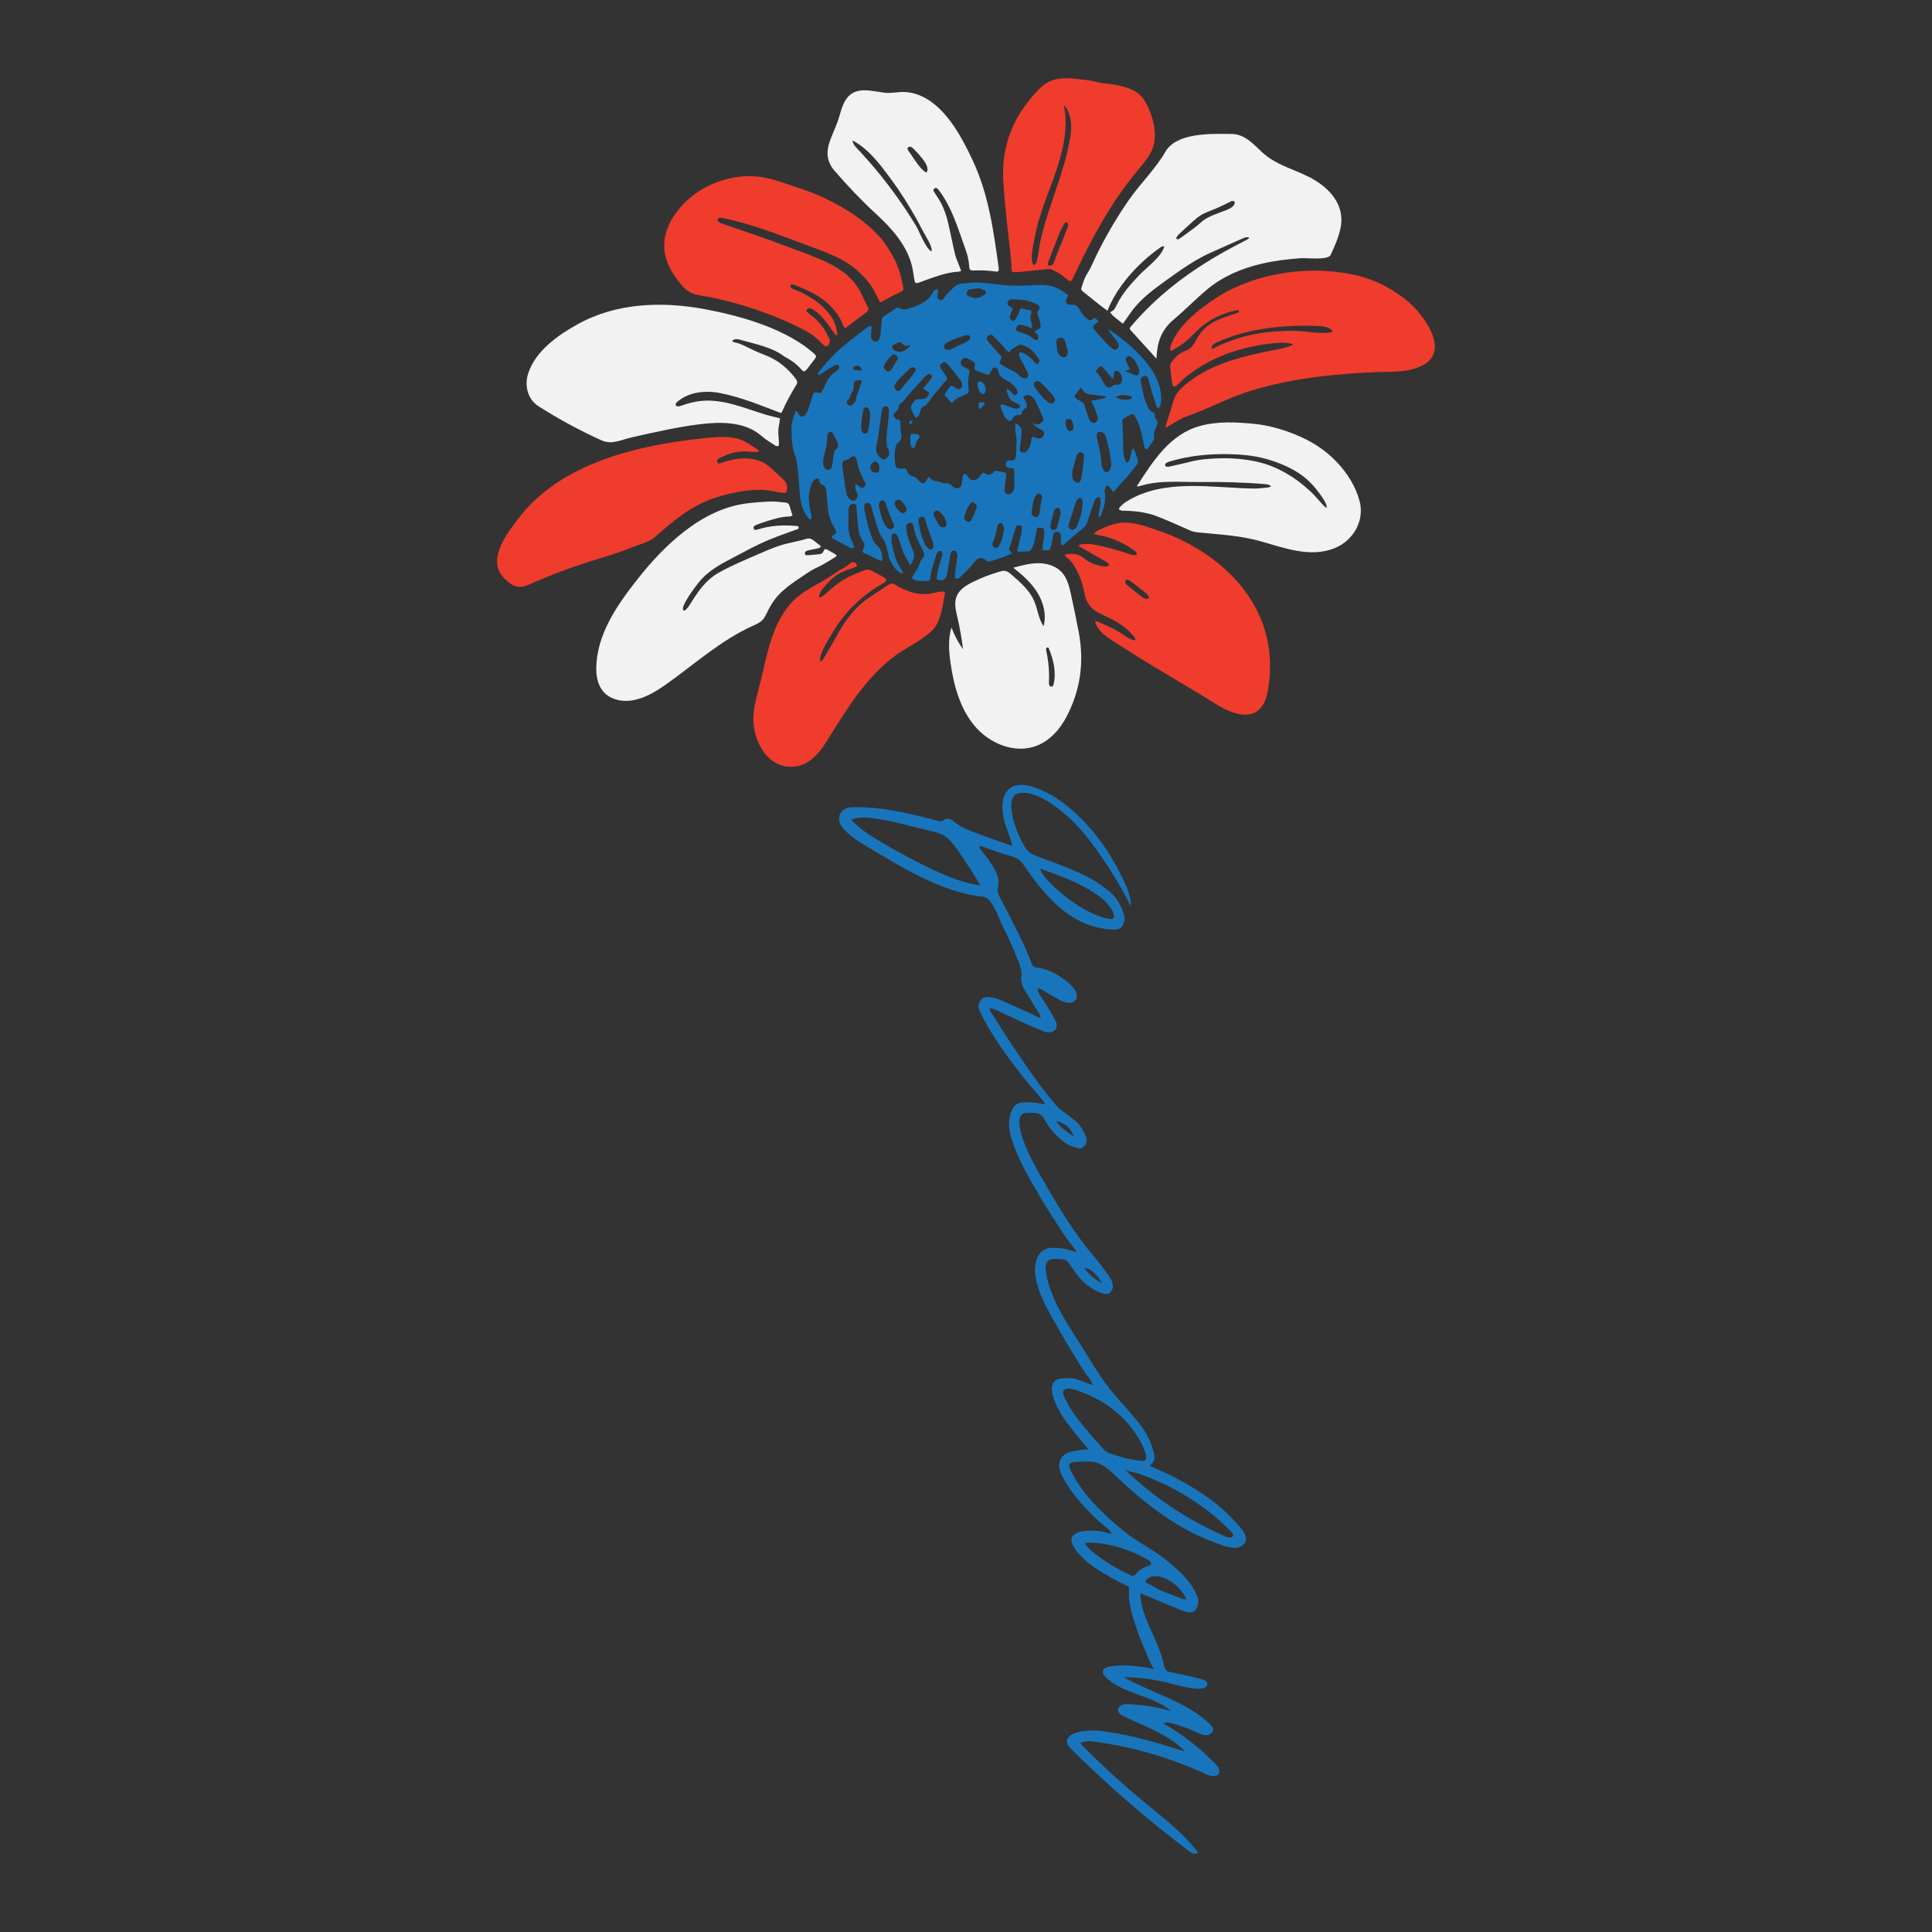
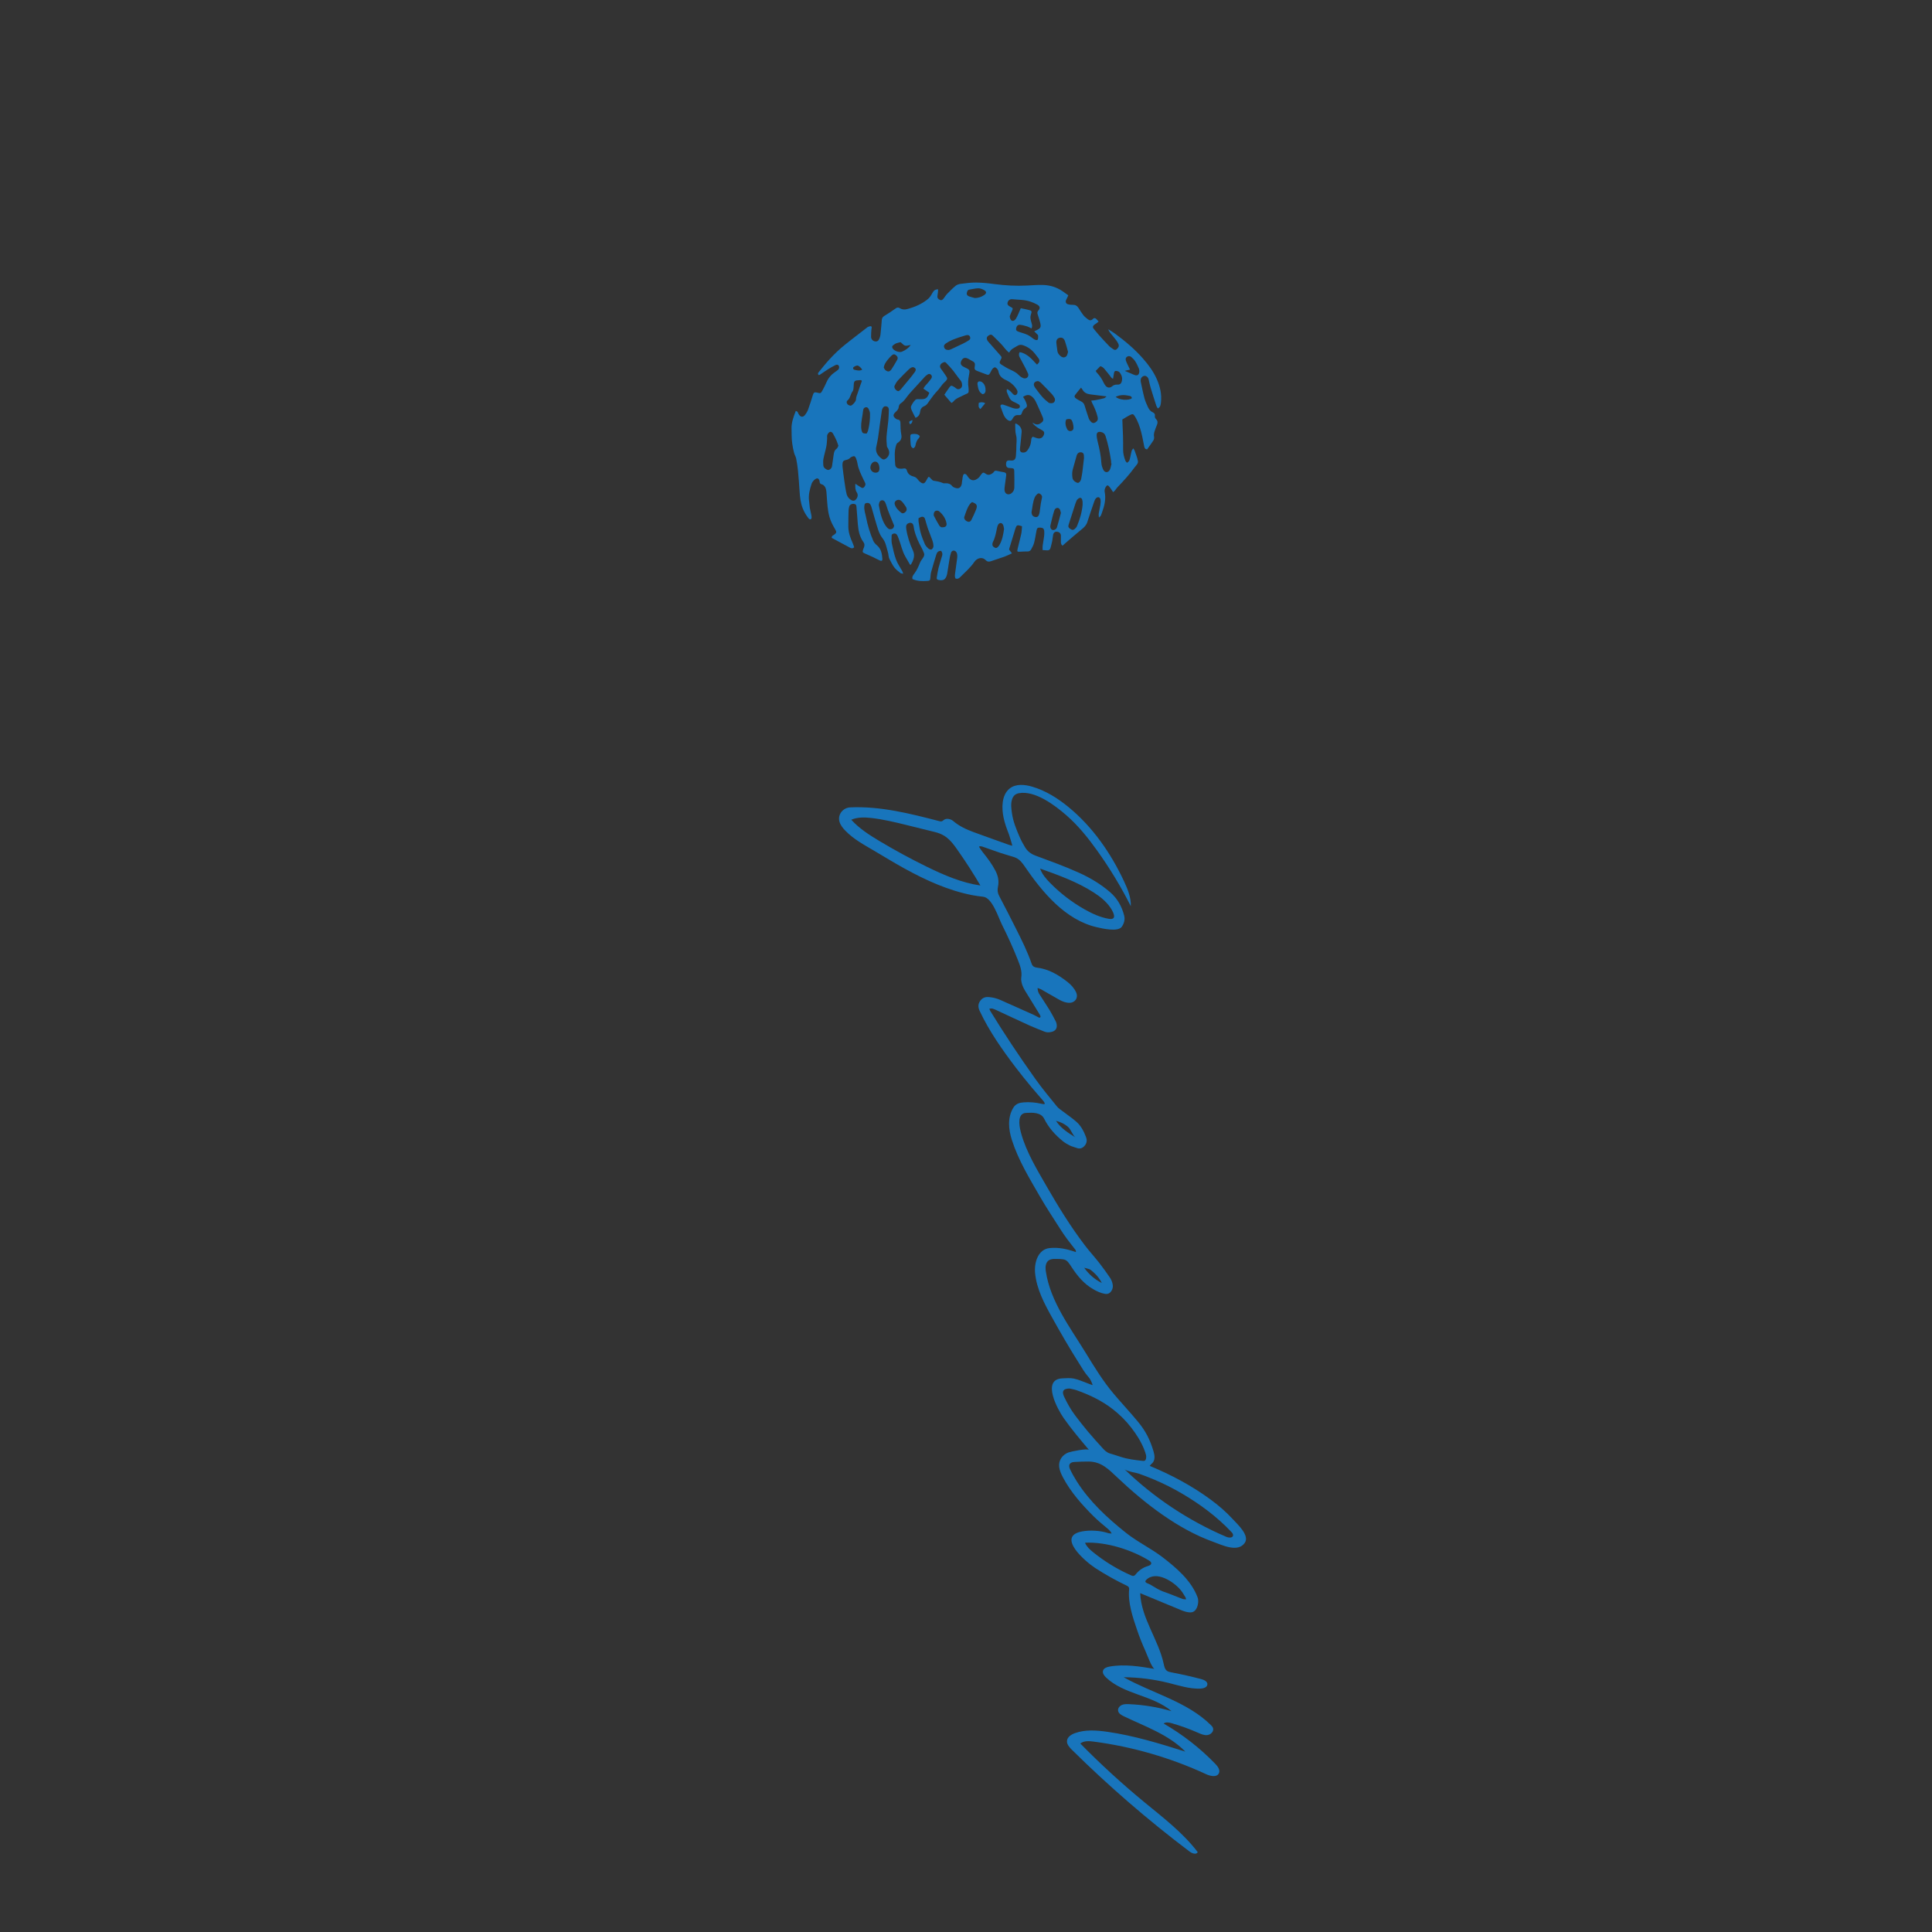
<svg xmlns="http://www.w3.org/2000/svg" version="1.0" id="Layer_1" x="0px" y="0px" viewBox="0 0 864 864" style="enable-background:new 0 0 864 864;" xml:space="preserve">
  <rect x="0" y="0" width="864" height="864" fill="#333333" stroke="none" />
  <style type="text/css">
	.st0{fill:#EF3C2C;}
	.st1{fill:#F2F2F2;}
	.st2{fill:#1875BC;}
</style>
  <g>
    <g>
-       <path class="st0" d="M630.12,135.22c-6.28-5.48-14.54-9.9-22.66-11.89c-20.63-5.07-45.54-1.71-63.49,9.82    c-7.57,4.86-17.31,12.57-20.4,21.35c-0.26,0.74-0.37,1.51,0.02,2.43c0.39-0.17,0.75-0.29,1.07-0.47c1.1-0.65,2.2-1.31,3.28-2    c4.34-2.75,7.26-7.15,11.54-10.04c4.14-2.8,8.85-4.78,13.76-5.69c0.28-0.05,0.61-0.08,0.79,0.14c0.33,0.39-0.26,0.89-0.75,1.06    c-3.43,1.2-6.96,2.19-10.18,3.87c-3.4,1.76-5.8,4.15-7.7,7.44c-1.42,2.47-2.4,4.64-5.29,5.65c-1.99,0.69-3.64,2-5,3.59    c-0.85,1-1.89,2.03-1.78,3.47c0.22,2.66,0.55,5.3,0.93,7.94c0.15,1.04,1.02,1.27,1.87,0.57c0.57-0.47,1.04-1.06,1.6-1.54    c1.41-1.24,2.77-2.55,4.28-3.65c3.4-2.46,6.92-4.75,10.76-6.49c2.65-1.2,5.3-2.45,8.07-3.33c4.93-1.57,9.95-2.88,15.11-3.52    c3.48-0.43,6.96-0.98,10.47-0.46c0.55,0.08,1.09,0.27,1.64,0.41c0.01,0.11,0.03,0.22,0.04,0.33c-0.46,0.23-0.9,0.52-1.39,0.67    c-1.32,0.39-2.65,0.77-4,1.05c-15.67,3.2-32.28,6.25-44.35,17.66c-3.28,3.09-3.5,5.41-4.69,9.47c-0.65,2.22-1.44,4.4-2.15,6.61    c-0.14,0.44-0.2,0.91-0.3,1.36c0.09,0.06,0.18,0.13,0.27,0.19c0.67-0.39,1.33-0.8,2-1.18c2.23-1.25,4.35-2.84,6.74-3.66    c10.04-3.44,19.29-8.66,29.54-11.76c10.11-3.06,20.52-5.02,30.99-6.29c8.21-1,16.48-1.62,24.74-1.91    c7.07-0.25,14.45,0.3,20.91-3.14c3.24-1.73,4.78-4.11,5.17-6.79C642.68,149.13,635.06,139.53,630.12,135.22z M578.86,147.92    c-5.98,0-11.98,0.37-17.87,1.52c-6.57,1.28-12.94,3.52-18.87,6.62c-0.84-0.91,0.46-2.22,1.58-2.74    c13.36-6.15,28.38-7.91,43.09-7.63c2.48,0.05,8.08-0.01,9.23,2.59C591.64,149.9,583.72,147.92,578.86,147.92z M304.88,127.58    c4.05,4.85,8.31,4.34,14.08,5.59c12.84,2.79,25.63,7.01,37.44,12.78c3.86,1.89,7.65,3.9,10.62,7.12c0.5,0.54,1.06,1.04,1.63,1.51    c0.39,0.32,0.86,0.51,1.34,0.1c1.03-0.86,1.45-2.05,0.84-3.32c-0.85-1.77-1.77-3.53-2.9-5.13c-1.54-2.19-3.5-4-5.67-5.6    c-0.68-0.5-1.51-0.98-1.65-1.95c1.09-1.08,1.22-1.13,2.44-0.51c2.01,1.02,3.67,2.52,5.09,4.23c1.73,2.08,3.27,4.33,4.89,6.5    c0.31,0.41,0.48,0.99,1.14,0.96c0.1-0.13,0.18-0.2,0.2-0.29c0.04-0.14,0.07-0.3,0.05-0.44c-0.31-2.69-1.1-5.2-2.64-7.46    c-3.96-5.83-10.25-9.87-16.78-12.3c-0.46-0.17-0.95-0.35-1.27-0.73c-0.32-0.38-0.37-1.02,0.02-1.32c0.37-0.28,0.89-0.13,1.31,0.04    c6.03,2.29,12.08,5.01,16.61,9.76c2,2.1,3.66,4.37,4.81,7.02c0.38,0.88,0.63,1.86,1.56,2.64c1.47-1.12,2.9-2.23,4.35-3.32    c1.65-1.25,3.34-2.45,4.96-3.73c1.17-0.92,1.24-1.52,0.59-2.81c-0.69-1.36-1.45-2.69-2.03-4.1c-1.05-2.53-2.48-4.81-4.23-6.9    c-6.67-7.94-18.81-11.49-28.2-15.12c-9.92-3.84-20.29-7.26-30.18-10.7c-0.98-0.34-2.08-0.63-2.53-1.74    c0.53-1.12,1.38-1.04,2.31-0.86c12.55,2.47,24.94,7.35,36.89,11.82c8.48,3.17,17.32,5.97,24.09,12.24    c2.98,2.76,5.63,5.81,7.41,9.53c0.65,1.37,1.37,2.7,2.12,4.15c0.61-0.28,1.11-0.47,1.57-0.72c0.78-0.42,1.52-0.92,2.31-1.33    c1.71-0.88,3.45-1.7,5.16-2.58c1.42-0.72,1.5-0.92,1.23-2.44c-0.91-5.24-2.46-10.28-5.26-14.83c-1.5-2.43-2.99-4.93-4.88-7.05    c-6.59-7.41-15.18-13-24.06-17.28c-3.67-1.77-7.45-3.3-11.32-4.57c-5.31-1.75-11.19-4.04-16.69-5.07    c-9.61-1.8-20.46,0.62-28.64,5.86c-10.09,6.46-19.15,18.61-14.91,31.09C299.53,120.5,302.05,124.21,304.88,127.58z M534.52,244.81    c-5.19-3.07-10.71-5.59-16.43-7.5c-5.45-1.82-11.69-4.33-17.51-3.43c-3.56,0.56-6.8,1.96-9.98,3.56    c-0.47,0.24-0.81,0.73-1.47,1.35c1.02,0.25,1.67,0.45,2.33,0.57c5.96,1.01,11.24,3.58,16.12,7.07c0.52,0.38,0.79,0.82,0.82,1.58    c-0.89,0.39-1.72,0.26-2.58-0.01c-2.63-0.84-5.24-1.73-7.91-2.46c-2.76-0.75-5.55-1.38-8.35-1.95c-1.99-0.4-4.02-0.45-6.04-0.13    c-0.43,0.07-0.89,0.07-1.05,0.74c0.4,0.25,0.8,0.52,1.22,0.76c1.16,0.66,2.32,1.3,3.48,1.96c2.48,1.42,4.97,2.84,7.44,4.28    c0.58,0.34,1.18,0.72,1.33,1.42c-0.33,0.78-0.95,0.75-1.54,0.71c-3.62-0.3-6.95-1.45-9.78-3.75c-2.49-2.02-5.21-2.29-8.57-1.48    c0.44,0.56,0.64,0.98,0.96,1.2c2.36,1.59,3.6,4.01,4.84,6.43c1.63,3.19,2.56,6.62,3.26,10.12c0.65,3.26,2.35,5.84,5.16,7.62    c1.08,0.68,2.24,1.25,3.41,1.76c3.62,1.61,7.09,3.5,10.14,6.03c1.24,1.03,2.28,2.3,3.36,3.51c0.3,0.34,0.43,0.83,0.8,1.6    c-0.95-0.19-1.59-0.22-2.15-0.45c-0.73-0.29-1.44-0.67-2.07-1.13c-3.91-2.83-8.22-4.88-12.65-6.72c-0.38-0.16-0.79-0.21-1.17-0.31    c-0.09,0.27-0.15,0.36-0.14,0.44c0.01,0.14,0.06,0.29,0.11,0.43c1.81,4.96,7.1,7.49,11.25,10.2c4.75,3.1,9.58,6.09,14.43,9.03    c9.29,5.63,18.94,11.19,27.99,16.89c6.5,4.1,17.01,8.7,21.71-0.44c1.14-2.21,1.61-4.7,1.98-7.16    C571.31,280,557.48,258.37,534.52,244.81z M510.38,266.71c-2.05-1.58-4.08-3.2-6.08-4.85c-0.38-0.31-0.78-0.65-0.98-1.1    c-0.2-0.45-0.15-1.06,0.25-1.35c0.55-0.4,1.31,0.01,1.86,0.41c2.33,1.71,4.61,3.48,6.84,5.32c0.84,0.69,1.5,1.32,1.55,2.39    C512.57,268.14,511.46,267.54,510.38,266.71z M346.53,219.83c1.29,0.31,2.63,0.44,3.95,0.57c0.93,0.1,1.24-0.14,1.38-0.95    c0.33-1.91,0-3.62-1.52-4.99c-2.01-1.82-3.95-3.71-5.98-5.52c-6.19-5.51-14.83-4.38-21.91-1.92c-1.26,0.44-1.32,0.41-1.91-0.94    c0.75-1.41,2.23-1.67,3.52-2.25c3.79-1.7,7.72-2.32,11.85-1.74c1.1,0.15,2.24,0.02,3.35,0.02c0.2-0.65-0.21-0.94-0.63-1.21    c-1.61-1.04-3.2-2.14-4.86-3.1c-2.12-1.22-4.43-1.9-6.87-2.18c-3.61-0.42-7.21-0.17-10.8,0.2c-20.44,2.1-42.21,6.22-60.44,16.08    c-9.14,4.94-17.45,11.64-23.79,19.9c-5.26,6.84-14.23,18.49-6.65,26.54c1.43,1.51,3.02,2.96,4.96,3.71    c2.81,1.08,5.28-0.12,7.84-1.24c10.08-4.44,19.99-8,30.54-11.18c4.59-1.38,9.16-2.83,13.59-4.66c3.01-1.24,8.32-2.61,10.65-4.67    c8.29-7.36,15.84-13.9,26.58-17.53C327.29,220.08,338.27,217.85,346.53,219.83z M479.5,125.01c0.76-1.55,1.48-3.12,2.24-4.68    c7.51-15.58,15.59-30.29,26.68-43.69c2.38-2.87,4.88-5.71,6.53-9.06c3.25-6.56,0.81-15.65-2.6-21.78    c-3.09-5.56-8.19-6.83-14.03-7.94c-1.98-0.38-4.02-0.47-6.01-0.81c-2.09-0.36-4.13-1.03-6.23-1.26c-3.79-0.4-7.46-0.97-10.92-0.75    c-3.6,0.23-6.97,1.32-10,4.34c-12.11,12.1-17.63,25.91-16.43,42.93c0.78,11.05,2.19,22.32,3.34,33.16    c0.18,1.67,0.19,3.35,0.32,5.03c0.08,1.01,0.29,1.18,1.29,1.22c0.54,0.02,1.09,0.01,1.63-0.05c4.22-0.43,8.43-0.88,12.65-1.29    c0.72-0.07,1.55-0.16,2.18,0.1c1.81,0.77,3.59,1.64,5.13,2.91c0.87,0.72,1.78,1.41,2.71,2.06    C478.68,125.94,479.11,125.8,479.5,125.01z M464.94,109.4c-0.31,1.52-1.07,10.7-2.85,8.85c-1.7-1.76,0.28-10.05,0.68-12.24    c1.48-8.1,4.54-15.8,7.39-23.48c4.22-11.39,8.08-23.61,5.61-35.5c0-0.02-0.01-0.05-0.01-0.07c3.9,4.12,3.64,10.58,2.58,16.16    C475.35,78.96,468.15,93.62,464.94,109.4z M477.43,101.65c-1.41,3.81-2.91,7.58-4.52,11.31c-0.46,1.07-1.53,5.15-2.54,5.65    c-1.38,0.69-2.16-0.01-1.5-1.7c1.34-3.46,2.69-6.92,4.03-10.37c0.87-2.22,1.74-4.47,3.05-6.46c0.18-0.27,0.39-0.55,0.7-0.63    c0.47-0.11,0.93,0.32,1.02,0.8c0.02,0.08,0.02,0.17,0.03,0.25C477.7,100.88,477.57,101.28,477.43,101.65z M417.1,265.29    c-3.53,0.79-6.97,0.42-10.34-0.76c-2.24-0.78-4.41-1.74-6.39-3.07c-0.96-0.64-1.9-0.71-2.9-0.04c-3.08,2.06-6.19,4.06-9.25,6.14    c-3.63,2.47-6.57,5.65-9.23,9.12c-2.75,3.58-4.69,7.64-6.97,11.5c-1.35,2.29-2.71,4.57-4.07,6.85c-0.27,0.45-0.57,0.7-1.1,0.62    c-0.01-0.03-0.01-0.05-0.02-0.08c-0.58-2.87,2.94-8.17,4.35-10.71c1.91-3.46,4.14-6.76,6.66-9.8    c4.74-5.72,10.67-10.61,17.03-14.17c1.93-1.08,2.01-1.74,0.05-2.91c-1.61-0.96-3.31-1.76-4.95-2.67    c-1.27-0.71-2.55-0.67-3.85-0.14c-1.1,0.44-2.19,0.92-3.29,1.35c-4.18,1.63-7.92,3.97-11.26,6.97c-1.03,0.92-2.07,1.83-3.14,2.7    c-0.63,0.52-1.32,0.97-2.23,0.98c0.22-1.56,0.85-2.85,1.76-3.95c1.54-1.85,3.11-3.67,5.03-5.18c1.82-1.43,3.8-2.45,5.98-3.16    c1.48-0.48,2.93-1.09,4.36-1.62c-0.33-1.82-1.74-2.39-3.01-1.36c-1.18,0.97-2.43,1.81-3.8,2.51c-1.44,0.73-2.75,1.72-4.11,2.6    c-1.37,0.88-2.7,1.82-4.11,2.63c-5.61,3.2-11.08,5.83-15.28,10.92c-3.77,4.57-6.36,10.07-8.18,15.68    c-1.87,5.74-3.05,11.66-4.46,17.52c-1.28,5.3-2.99,10.51-3.41,15.98c-0.84,10.85,6.21,25.01,19.15,22.98    c5.51-0.86,9.79-5.28,12.78-9.99c8.83-13.91,16.64-27.59,29.64-38.15c5.77-4.69,13.22-7.62,18.48-12.79    c3.91-3.85,4.66-11.8,5.65-17.04C420.88,264.23,418.88,264.89,417.1,265.29z" />
-     </g>
+       </g>
  </g>
  <g>
    <g>
-       <path class="st1" d="M503.03,143.56c1.47-2.04,2.81-4.18,4.43-6.1c3.3-3.91,7.24-7.14,11.37-10.13c3.24-2.35,6.46-4.73,9.77-6.97    c4.09-2.77,8.3-5.36,12.84-7.36c4.65-2.05,9.28-4.17,13.93-6.22c0.97-0.43,1.99-0.88,3.1-0.61c0.05,0.12,0.1,0.24,0.16,0.36    c-0.39,0.25-0.75,0.54-1.16,0.75c-3.1,1.64-6.23,3.21-9.29,4.91c-16.26,9.07-30.47,19.67-42.56,33.96    c-0.2,0.24-0.41,0.5-0.39,0.81c0.02,0.28,0.21,0.51,0.4,0.71c3.84,4.24,7.69,8.47,11.53,12.71c0.38-7.4,2.02-12.69,7.83-17.58    c5.1-4.29,9.72-9.06,14.81-13.34c6.98-5.86,15.62-9.49,24.5-11.55c5.76-1.34,11.65-2.04,17.55-2.45    c2.48-0.17,12.09,1.02,13.23-1.48c1.76-3.87,3.59-7.88,4.44-12.07c1.87-9.31-3.7-16.51-11.29-21.19    c-7.57-4.67-16.83-6.27-23.52-12.39c-4.19-3.83-7.95-8.38-14-8.43c-8.53-0.07-24.45-0.81-29.54,7.96    c-4.46,7.69-11.06,14.06-16.16,21.33c-5.09,7.26-9.72,15.15-13.67,22.9c-1.79,3.5-3.17,7.21-5.3,10.54    c-0.97,1.52-1.48,3.2-2.05,4.89c-0.69,2.03-0.74,2.08,1.01,3.43c3.43,2.64,6.71,5.55,10.27,8.01    c4.19-10.93,14.04-21.64,23.61-28.25c0.62-0.43,1.05-0.74,1.8-0.49c-1.14,4.48-7.8,9.29-10.98,12.6    c-3.89,4.05-7.71,8.29-10.22,13.37c-1.15,2.34-1.12,2.36-3.04,3.5c1.5,2.09,3.72,3.31,5.67,5.08    C502.46,144.32,502.76,143.94,503.03,143.56z M527.3,104.68c2.61-2.42,5.2-4.86,7.91-7.15c2.41-2.04,5.43-2.99,8.3-4.18    c2.27-0.95,4.47-2.07,6.7-3.13c0.22-0.1,0.43-0.35,0.64-0.35c0.41,0,0.92,0.02,1.19,0.26c0.19,0.16,0.18,0.76,0.05,1.06    c-0.54,1.2-1.63,1.85-2.75,2.36c-4.25,1.9-8.97,2.82-12.48,6.08c-2.01,1.88-4.35,3.41-6.55,5.08c-0.83,0.63-1.66,1.24-2.53,1.81    c-0.51,0.34-1.06,0.8-1.78,0.22C526.14,105.87,526.71,105.23,527.3,104.68z M282.64,195.56c9.95-2.22,20.01-4.57,30.15-5.82    c9.33-1.15,20.34-1.36,27.83,5.28c1.76,1.56,3.86,2.73,5.81,4.07c0.53,0.36,1.09,0.7,1.88,0.17c0-0.72,0.07-1.51-0.01-2.28    c-0.23-2.27-0.44-4.52,0.06-6.78c0.23-1.04,0.32-2.11,0.46-3.12c-2.25-0.57-4.36-1.02-6.43-1.64c-9.3-2.83-18.84-7.11-28.76-6.15    c-3.15,0.3-6.23,1.14-9.21,2.23c-0.8,0.29-1.98,0.43-2.23-0.38c-0.17-0.55,0.28-1.08,0.71-1.45c5.08-4.41,12.47-5.17,18.86-3.96    c9.44,1.79,18.19,5.47,27.13,8.85c0.14,0.05,0.29,0.11,0.43,0.06c0.17-0.06,0.27-0.24,0.34-0.41c1.92-4.31,4.11-8.28,6.55-12.32    c0.47-0.79,0.38-1.52-0.21-2.31c-3.74-5.05-8.42-8.81-14.37-11.01c-2.81-1.04-5.53-2.38-8.23-3.7c-1.47-0.72-2.93-1.39-4.55-1.7    c-0.59-0.11-1.07-0.27-1.46-0.71c1.06-1.24,2.83-0.79,4.26-0.37c6.05,1.76,13.95,3.24,18.97,7.27c0.23,0.18,0.53,0.27,0.79,0.41    c2.24,1.2,4.28,2.65,6.06,4.47c0.38,0.39,0.72,0.82,1.1,1.2c0.81,0.81,1.12,0.8,1.97-0.01c0.14-0.14,0.29-0.27,0.41-0.43    c1.17-1.53,2.34-3.06,3.49-4.6c0.68-0.9,0.63-1.39-0.24-2.15c-0.82-0.72-1.64-1.43-2.49-2.1c-12.61-9.84-31.22-15.08-46.75-17.95    c-18.98-3.5-39.28-2.8-56.49,6.7c-8.84,4.88-18.82,11.84-22.2,21.88c-1.85,5.51-0.41,11.71,4.63,14.93    c8.98,5.73,18.31,10.75,28.01,15.16C273.69,199.06,277.82,196.64,282.64,195.56z M370.05,245.86c-0.94-0.51-1.31-0.44-1.73,0.56    c-0.35,0.83-0.92,1.32-1.74,1.41c-1.81,0.21-3.64,0.35-5.46,0.48c-0.5,0.04-1.04-0.01-1.16-0.66c-0.11-0.62,0.19-1.05,0.75-1.29    c0.27-0.11,0.56-0.19,0.85-0.25c1.35-0.29,2.71-0.58,4.06-0.87c0.57-0.12,1.17-0.19,1.49-1c-1.2-0.94-2.38-1.89-3.59-2.78    c-0.93-0.69-1.95-0.81-3.09-0.43c-1.22,0.4-2.48,0.66-3.73,0.97c-2.68,0.66-5.44,1.12-8.04,2c-3.4,1.16-6.73,2.58-10.03,4.03    c-5.69,2.49-11.6,4.93-17.02,7.97c-6.56,3.68-9.7,9.07-13.64,15.17c-0.4,0.61-0.91,1.16-1.45,1.66c-0.2,0.18-0.77,0.28-0.89,0.15    c-1.57-1.62,5.32-10.57,6.51-12.1c3.51-4.56,8.2-7.55,13.23-10.18c6.48-3.38,12.83-7.02,19.63-9.75    c3.57-1.44,7.22-2.68,10.83-4.01c0.58-0.21,1.44-0.27,1.33-1.1c-0.1-0.74-0.9-0.61-1.47-0.66c-5.72-0.49-11.35-0.13-16.86,1.61    c-0.19,0.06-0.38,0.12-0.57,0.16c-0.54,0.1-0.99,0.01-1.21-0.56c-0.25-0.63,0.01-1.05,0.55-1.35c0.3-0.16,0.62-0.32,0.94-0.43    c1.44-0.52,2.87-1.08,4.34-1.52c3.26-0.97,6.51-2.05,9.97-2.11c0.47-0.01,0.93-0.22,1.55-0.38c-0.47-1.61-0.85-2.99-1.28-4.34    c-0.3-0.93-0.93-1.46-1.96-1.53c-2.12-0.14-4.24-0.52-6.35-0.45c-3.5,0.11-7.01,0.38-10.48,0.79    c-20.54,2.43-37.48,18.92-49.71,34.54c-8.86,11.31-17.76,24.23-17.97,39.15c-0.08,5.51,1.68,11.01,7.04,13.39    c8.17,3.64,17.07-1.08,23.75-5.79c12.78-9,24.96-20.15,39.34-26.53c4.38-1.94,4.73-2.76,6.76-6.92c1.54-3.16,3.64-6.04,6.24-8.42    c2.36-2.16,4.98-4.06,7.67-5.81c2.55-1.65,4.92-3.56,7.77-4.81c2.79-1.23,5.34-2.99,7.99-4.53c0.35-0.2,0.63-0.52,1.05-0.88    c-0.48-0.37-0.76-0.65-1.09-0.84C372.12,247.01,371.09,246.42,370.05,245.86z M607.96,223.88c-1.78-6.41-5.28-12-9.81-16.9    c-5.33-5.77-11.85-9.84-19.07-12.73c-5.73-2.3-11.66-4.02-17.85-4.66c-8.13-0.83-16.53-1.28-24.51,0.89    c-13.6,3.7-21.07,15.78-28.2,26.74c-0.02,0.03,0.01,0.09,0.03,0.25c0.14,0.04,0.24,0.1,0.33,0.09c0.48-0.1,0.96-0.2,1.43-0.35    c8.13-2.52,18.01-1.57,26.46-1.65c9.61-0.09,19.22,0.13,28.8,0.93c0.95,0.08,1.96,0.13,2.94,1.06c-0.62,0.2-1.05,0.41-1.49,0.46    c-2.06,0.19-4.14,0.49-6.2,0.47c-18.69-0.24-40.1-4.71-57.01,5.79c-1.04,0.65-1.97,1.5-2.87,2.33c-0.31,0.29-0.39,0.82-0.58,1.24    c0.43,0.18,0.86,0.4,1.3,0.52c0.28,0.08,0.59,0.02,0.89,0.03c5.17,0.11,10.28,0.69,15.11,2.59c4.82,1.89,9.55,4.03,14.29,6.13    c1.2,0.53,2.41,0.86,3.7,0.98c9.37,0.92,18.76,1.34,27.88,3.9c10.64,2.99,22.46,7.59,33.4,3.12    C605.26,241.71,610.42,232.75,607.96,223.88z M592.94,227.04c-0.45-0.43-0.93-0.84-1.35-1.29c-1.88-2.03-3.61-4.22-5.64-6.08    c-7.4-6.82-15.84-11.76-25.66-13.57c-5.17-0.95-10.38-1.32-15.63-1.11c-4.14,0.17-8.26,0.42-12.31,1.49    c-3.05,0.81-6.14,1.43-9.22,2.13c-0.38,0.09-0.79,0.2-1.16,0.14c-0.34-0.05-0.82-0.27-0.9-0.52c-0.1-0.29,0.06-0.86,0.31-1.04    c0.5-0.37,1.11-0.66,1.71-0.82c2.34-0.62,4.67-1.28,7.04-1.73c8.75-1.67,17.55-1.94,26.42-1.15c6.67,0.59,12.98,2.37,19.04,5.19    c5.1,2.38,9.5,5.59,13,10.05c1.65,2.11,3.33,4.17,4.41,6.64c0.2,0.45,0.26,0.97,0.38,1.46    C593.24,226.89,593.09,226.96,592.94,227.04z M429.83,121.14c-0.34-0.9-0.62-1.63-0.89-2.36c-0.63-1.71-1.44-3.38-1.86-5.14    c-1.03-4.27-1.84-8.6-2.81-12.88c-0.93-4.11-2.22-8.1-4.46-11.72c-0.7-1.13-1.44-2.24-2.17-3.36c-0.32-0.49-0.29-0.93,0.16-1.32    c0.49-0.42,1-0.4,1.46,0.04c0.25,0.23,0.46,0.51,0.67,0.78c5.8,7.54,8.57,17.26,11.76,26.09c0.93,2.56,1.61,5.18,1.75,7.93    c0.08,1.48,0.45,1.77,1.95,1.76c0.2,0,0.39-0.02,0.59-0.03c3.12-0.09,6.22,0.06,9.31,0.49c1.05,0.14,1.35-0.12,1.37-1.17    c0-0.2-0.03-0.39-0.05-0.59c-2.3-16.44-4.45-32.62-11.57-47.83c-4.43-9.47-10.43-20.84-19.27-26.78    c-3.34-2.24-7.12-3.72-11.16-3.91c-3.13-0.14-6.06,0.73-9.19,0.3c-7.59-1.05-14.67-3.28-18.37,5.44    c-0.94,2.21-1.47,4.57-2.24,6.85c-2.77,8.19-8.22,14.95-1.56,22.68c5.88,6.82,11.85,13.09,18.52,19.25    c6.85,6.31,13.75,13.88,16.03,23.18c0.5,2.06,0.76,4.17,1.11,6.27c0.26,1.54,0.59,1.78,2.08,1.25c5.78-2.03,11.58-4.55,17.78-4.88    C429.06,121.47,429.32,121.31,429.83,121.14z M405.89,66.23c0.17-0.5,0.81-0.72,1.32-0.59c0.51,0.13,0.93,0.51,1.31,0.88    c1.26,1.23,2.46,2.53,3.57,3.9c1.31,1.61,3.75,4.83,2.21,6.73c-3.01-1.41-5.82-6.83-7.91-9.49    C406.07,67.24,405.72,66.73,405.89,66.23z M416.6,112.47c-2.84-1.59-5.35-8.86-7.17-11.85c-2.55-4.18-5.24-8.28-8.09-12.27    c-5.43-7.64-11.39-14.9-17.82-21.72c-1.03-1.09-2.13-2.3-2.26-3.79c5.51,2.8,9.73,7.57,13.55,12.43    c4.62,5.88,8.86,12.07,12.67,18.51c1.85,3.13,3.61,6.31,5.26,9.55C413.88,105.54,417.11,110.22,416.6,112.47z M478.92,265.73    c-0.77-3.5-1.67-7.16-4.09-9.81c-2.59-2.83-6.58-4.03-10.41-4.05c-3.83-0.02-7.58,1.01-11.27,2.02    c4.12,3.21,8.09,6.76,10.82,11.21c2.72,4.45,4.09,9.95,2.7,14.99c-2.25-3.34-2.58-7.6-4.17-11.29c-2.1-4.86-6.25-8.47-10.27-11.91    c-0.8-0.68-1.65-1.4-2.69-1.57c-0.83-0.14-1.67,0.08-2.48,0.31c-4.11,1.19-8.12,2.73-11.96,4.62c-3.02,1.48-6.15,3.41-7.35,6.56    c-1.12,2.93-0.31,6.19,0.4,9.24c1.1,4.71,1.94,9.49,2.51,14.29c-2.13-2.99-3.87-6.26-5.15-9.7c-1.6,5.11-1.17,10.62-0.41,15.92    c1.46,10.12,4.27,20.45,10.9,28.24c6.63,7.79,17.85,12.37,27.42,8.77c5.98-2.25,10.55-7.32,13.51-12.99    c6.39-12.23,7.99-24.74,5.44-38.13C481.3,276.86,480.15,271.28,478.92,265.73z M471.19,305.88c-0.11,0.46-0.28,0.98-0.73,1.15    c-0.47,0.18-1-0.17-1.21-0.63c-0.21-0.46-0.18-0.98-0.16-1.48c0.06-1.21,0.08-2.43,0.05-3.64c-0.08-3.41-0.49-6.82-1.24-10.15    c-0.08-0.36-0.16-0.73-0.05-1.08c0.12-0.34,0.52-0.62,0.85-0.47c0.22,0.1,0.33,0.35,0.42,0.57    C471.12,295.22,472.44,300.47,471.19,305.88z" />
-     </g>
+       </g>
  </g>
  <g>
    <g>
      <path class="st2" d="M381.99,244.75c-0.19-0.55-0.36-1.2-0.63-1.8c-1.07-2.35-1.95-4.76-1.98-7.38c-0.02-2.47,0.04-4.94,0.11-7.4    c0.02-0.59,0.16-1.18,0.33-1.74c0.23-0.76,1.18-1.23,2.04-1.1c0.86,0.14,1.09,0.4,1.17,1.4c0.2,2.46,0.37,4.93,0.57,7.39    c0.25,2.98,0.74,5.88,2.57,8.37c0.52,0.71,0.5,1.47,0.21,2.26c-0.12,0.32-0.27,0.64-0.37,0.96c-0.37,1.17-0.29,1.34,0.78,1.81    c1.17,0.52,2.35,1.03,3.51,1.57c1.07,0.5,2.1,1.09,3.18,1.57c0.71,0.32,1.17,0.08,1.13-0.6c-0.15-2.34-0.5-4.59-2.49-6.24    c-0.66-0.54-1.29-1.26-1.62-2.04c-1.46-3.4-2.52-6.94-3.22-10.58c-0.32-1.64-0.96-3.24-0.73-4.96c0.07-0.55,0.09-1.09,0.79-1.26    c0.68-0.16,1.3-0.12,1.75,0.45c0.27,0.34,0.47,0.76,0.59,1.18c0.86,2.93,1.65,5.87,2.55,8.79c0.55,1.78,1.1,3.58,2.29,5.09    c0.82,1.04,1.39,2.15,1.73,3.49c0.41,1.62,1.03,3.18,1.17,4.88c0.04,0.43,0.22,0.87,0.42,1.26c0.68,1.26,1.29,2.58,2.15,3.7    c0.74,0.96,1.78,1.69,2.73,2.47c0.22,0.18,0.61,0.14,1.22,0.27c-0.23-0.58-0.32-0.93-0.49-1.24c-0.92-1.68-2.07-3.26-2.72-5.04    c-0.85-2.3-1.37-4.73-1.88-7.14c-0.24-1.14-0.13-2.36-0.12-3.54c0.01-0.77,0.69-0.97,1.25-1.03c0.35-0.03,0.87,0.22,1.08,0.52    c0.38,0.56,0.62,1.23,0.86,1.87c1.02,2.67,1.54,5.52,3,8.02c0.7,1.21,1.39,2.42,2.08,3.6c0.21-0.07,0.34-0.07,0.38-0.13    c1.16-1.97,1.95-4.01,0.88-6.29c-1.45-3.1-2.49-6.32-2.99-9.71c-0.06-0.43-0.09-0.9-0.01-1.32c0.16-0.81,1.03-1.36,1.91-1.32    c0.74,0.04,1.16,0.43,1.36,1.32c0.13,0.58,0.17,1.17,0.31,1.75c0.69,2.95,1.94,5.66,3.4,8.3c0.36,0.64,0.62,1.34,0.91,2.01    c0.41,0.93,0.05,1.7-0.5,2.46c-0.45,0.62-0.92,1.27-1.21,1.98c-0.66,1.65-1.36,3.26-2.42,4.72c-0.53,0.73-1.3,1.53-0.94,2.62    c2.16,0.96,4.38,0.97,6.6,0.83c1.16-0.07,1.3-0.3,1.39-1.46c0.07-0.88,0.13-1.78,0.36-2.62c0.69-2.52,1.47-5.02,2.22-7.52    c0.41-1.37,0.95-1.82,2.22-1.86c0.45,0.62,0.71,1.29,0.48,2.07c-0.54,1.84-1.15,3.66-1.62,5.52c-0.37,1.48-0.58,2.99-0.82,4.5    c-0.08,0.51,0.24,0.79,0.76,0.91c2.14,0.49,3.22-0.15,3.79-2.27c0.04-0.14,0.09-0.28,0.11-0.43c0.35-2.19,0.67-4.38,1.05-6.57    c0.17-0.97,0.35-1.96,0.67-2.88c0.42-1.17,1.69-1.29,2.41-0.25c0.21,0.31,0.33,0.72,0.37,1.09c0.06,0.49,0.05,0.99-0.01,1.48    c-0.29,2.3-0.6,4.59-0.93,6.89c-0.11,0.79-0.21,1.56,0.16,2.29c0.85,0.35,1.5,0.03,2.04-0.52c2.22-2.23,4.63-4.28,6.42-6.91    c1.08-1.6,3.41-2.48,5.07-0.74c0.66,0.69,1.4,0.78,2.29,0.47c2.05-0.72,4.13-1.35,6.17-2.08c1.04-0.37,2.03-0.9,3.28-1.46    c-0.52-0.67-0.89-1.14-1.29-1.65c0.02-0.13,0.04-0.33,0.1-0.52c0.73-2.4,1.47-4.8,2.21-7.2c0.22-0.71,0.38-1.44,0.66-2.12    c0.46-1.1,0.75-1.21,1.95-0.88c0.23,0.06,0.45,0.14,0.86,0.27c-0.11,1.17-0.11,2.31-0.34,3.39c-0.46,2.17-1.08,4.3-1.57,6.46    c-0.36,1.58-0.31,1.58,1.23,1.52c0.99-0.04,1.98-0.15,2.96-0.1c0.8,0.04,1.41-0.24,1.76-0.85c0.55-0.98,1.1-2,1.38-3.08    c0.46-1.76,0.7-3.57,1.05-5.36c0.23-1.19,0.51-1.42,1.68-1.38c1.16,0.03,1.7,0.47,1.78,1.53c0.05,0.74,0.06,1.49-0.04,2.22    c-0.18,1.47-0.47,2.93-0.66,4.39c-0.08,0.61-0.01,1.23-0.01,1.91c0.79,0.04,1.38,0.05,1.96,0.11c0.83,0.09,1.34-0.28,1.55-1.04    c0.29-1.04,0.57-2.09,0.78-3.15c0.18-0.92,0.22-1.87,0.41-2.79c0.22-1.01,0.9-1.46,1.81-1.33c1.02,0.14,1.63,0.76,1.66,1.74    c0.02,0.89,0,1.78-0.01,2.67c-0.01,0.65,0.06,1.27,0.73,1.84c0.41-0.37,0.79-0.73,1.19-1.07c2.46-2.11,4.89-4.27,7.42-6.3    c1.11-0.89,2.03-1.81,2.47-3.19c0.97-3,1.99-5.99,3.02-8.98c0.21-0.59,0.44-1.24,0.86-1.68c0.82-0.86,1.88-0.51,2.04,0.66    c0.11,0.77,0.03,1.58-0.09,2.35c-0.19,1.27-0.51,2.51-0.71,3.78c-0.08,0.49,0.03,1.01,0.07,1.82c0.46-0.41,0.73-0.56,0.84-0.78    c0.23-0.49,0.38-1.01,0.57-1.52c1.1-3,1.83-6.03,1.16-9.27c-0.12-0.6,0.1-1.39,0.41-1.94c0.63-1.12,1.05-1.12,1.83-0.11    c0.53,0.68,0.98,1.43,1.56,2.28c0.36-0.33,0.65-0.57,0.89-0.85c0.35-0.41,0.62-0.9,0.99-1.29c2.73-2.85,5.41-5.75,7.73-8.96    c0.63-0.86,1.67-1.68,1.47-2.8c-0.28-1.58-0.93-3.09-1.44-4.62c-0.1-0.3-0.32-0.57-0.61-1.07c-0.33,0.46-0.63,0.72-0.73,1.04    c-0.23,0.75-0.34,1.54-0.52,2.31c-0.17,0.72-0.29,1.46-0.58,2.13c-0.17,0.39-0.64,0.66-0.98,0.98c-0.26-0.33-0.62-0.62-0.76-0.99    c-0.6-1.57-1.02-3.19-1-4.9c0.03-2.03,0-4.05-0.05-6.08c-0.07-2.46-0.19-4.92-0.3-7.4c1.26-0.74,2.37-1.49,3.55-2.06    c1.11-0.53,1.39-0.4,2.06,0.66c1.36,2.15,2.17,4.54,2.81,6.98c0.54,2.04,0.88,4.13,1.32,6.2c0.15,0.72,0.24,1.5,1.35,1.57    c0.92-1.29,1.9-2.57,2.76-3.93c0.29-0.46,0.45-1.15,0.34-1.66c-0.21-0.99,0.02-1.86,0.32-2.75c0.3-0.89,0.62-1.77,0.99-2.63    c0.39-0.91,0.34-1.73-0.34-2.46c-0.42-0.46-0.71-0.92-0.59-1.59c0.13-0.75-0.31-1.24-0.93-1.52c-1.07-0.47-1.71-1.35-2.17-2.32    c-0.61-1.29-1.2-2.61-1.57-3.99c-0.65-2.42-1.13-4.89-1.66-7.35c-0.07-0.33-0.06-0.69-0.01-1.03c0.13-0.92,0.96-1.65,1.83-1.64    c0.76,0.01,1.5,0.72,1.7,1.58c0.28,1.25,0.54,2.51,0.9,3.73c0.82,2.73,1.7,5.45,2.58,8.17c0.12,0.38,0.41,0.72,0.64,1.11    c1.18-0.64,1.26-1.62,1.38-2.6c0.45-3.7-0.37-7.16-1.85-10.52c-1.53-3.47-3.76-6.46-6.24-9.28c-3.69-4.2-7.95-7.77-12.45-11.07    c-0.96-0.71-2-1.3-3.01-1.95c0.21,0.68,0.56,1.19,0.95,1.68c0.86,1.08,1.75,2.12,2.58,3.21c0.39,0.51,0.73,1.06,0.99,1.64    c0.4,0.89,0.14,1.58-0.71,2.36c-0.69,0.62-1.27,0.28-1.85-0.16c-0.51-0.39-1.08-0.71-1.52-1.17c-1.43-1.48-2.84-2.99-4.22-4.53    c-0.95-1.06-1.85-2.18-2.76-3.28c-0.51-0.62-0.38-1.2,0.19-1.68c0.37-0.31,0.82-0.54,1.21-0.83c0.3-0.22,0.56-0.47,0.82-0.69    c-0.39-0.45-0.67-0.79-0.97-1.1c-0.49-0.5-1.08-0.62-1.56-0.08c-0.78,0.86-1.56,0.74-2.34,0.12c-0.68-0.54-1.4-1.1-1.93-1.77    c-0.82-1.04-1.51-2.19-2.23-3.31c-0.62-0.95-1.46-1.39-2.62-1.34c-0.68,0.03-1.39-0.06-2.04-0.25c-0.98-0.28-1.25-1.17-0.77-2.06    c0.32-0.6,0.58-1.22,0.91-1.95c-0.95-0.67-1.82-1.3-2.71-1.91c-2.52-1.7-5.36-2.57-8.35-2.7c-2.41-0.1-4.84,0.12-7.26,0.24    c-4.95,0.26-9.86,0-14.77-0.66c-2.68-0.36-5.4-0.63-8.11-0.67c-2.26-0.03-4.53,0.28-6.79,0.56c-0.81,0.1-1.72,0.35-2.33,0.84    c-1.37,1.11-2.62,2.38-3.85,3.65c-0.61,0.63-1.07,1.42-1.62,2.11c-0.42,0.52-0.87,0.94-1.64,0.58c-0.69-0.32-1.17-0.75-1.11-1.56    c0.04-0.59,0.17-1.17,0.24-1.75c0.05-0.45,0.05-0.9,0.08-1.42c-1.18,0.03-1.84,0.42-2.34,1.3c-0.6,1.06-1.22,2.21-2.12,2.97    c-2.71,2.29-5.92,3.65-9.33,4.57c-1.15,0.31-2.25,0.29-3.28-0.36c-0.71-0.45-1.28-0.4-2,0.14c-1.62,1.2-3.34,2.27-5.05,3.34    c-0.7,0.44-1.01,0.99-1.07,1.8c-0.16,2.17-0.36,4.33-0.59,6.49c-0.06,0.53-0.21,1.06-0.39,1.57c-0.44,1.22-1.06,1.64-2.03,1.48    c-1.01-0.16-1.77-0.96-1.78-2.04c-0.01-1.13,0.06-2.27,0.16-3.4c0.04-0.48,0.36-1.09-0.19-1.31c-0.35-0.15-0.89,0.15-1.34,0.27    c-0.14,0.04-0.25,0.15-0.37,0.24c-2.34,1.81-4.68,3.61-7.02,5.43c-0.97,0.76-1.93,1.53-2.89,2.29c-2.55,2.04-4.89,4.3-7.09,6.71    c-1.66,1.82-3.19,3.76-4.75,5.67c-0.28,0.35-0.4,0.8,0.09,1.23c0.16-0.05,0.36-0.08,0.51-0.18c1.27-0.84,2.51-1.73,3.8-2.54    c1-0.63,2.04-1.2,3.09-1.73c0.48-0.24,1.06-0.38,1.48,0.16c0.4,0.5,0.29,1.42-0.23,1.89c-0.41,0.36-0.85,0.67-1.3,0.97    c-1.72,1.16-3.02,2.66-3.87,4.57c-0.56,1.26-1.15,2.51-1.83,3.71c-0.79,1.39-0.84,1.36-2.44,0.95c-1.11-0.29-1.51,0-1.83,1.06    c-0.67,2.21-1.37,4.41-2.16,6.58c-0.29,0.81-0.77,1.59-1.3,2.29c-0.97,1.27-2.04,1.12-2.89-0.25c-0.31-0.5-0.32-1.29-1.3-1.46    c-1.03,2.67-2.03,5.31-1.89,8.25c0.04,0.74,0.03,1.47,0.03,2.21c-0.01,2.83,0.4,5.61,1.12,8.34c0.22,0.85,0.74,1.63,0.91,2.48    c0.35,1.78,0.63,3.57,0.81,5.37c0.3,3.1,0.52,6.2,0.72,9.31c0.16,2.57,0.44,5.11,1.38,7.53c0.66,1.7,1.58,3.25,2.73,4.66    c0.17,0.21,0.64,0.4,0.85,0.31c0.22-0.09,0.42-0.53,0.42-0.81c0-0.53-0.12-1.07-0.23-1.6c-0.18-0.92-0.43-1.82-0.58-2.74    c-0.15-0.98-0.16-1.97-0.31-2.95c-0.41-2.73,0.31-5.3,1.13-7.85c0.32-1,2.63-3.72,3.45-1.49c0.18,0.48,0.06,1.1,0.43,1.47    c0.2,0.21,0.51,0.27,0.78,0.37c1.95,0.71,1.94,3.14,2.07,4.86c0.26,3.25,0.34,6.51,1.24,9.67c0.57,2.02,1.54,3.83,2.6,5.62    c0.68,1.14,0.53,1.56-0.51,2.34c-0.44,0.33-1.17,0.44-1.05,1.43c2.67,1.44,5.44,2.93,8.21,4.4    C380.69,245.22,381.27,245.42,381.99,244.75z M398.84,236.57c-0.66,0.2-1.27,0.21-1.88-0.4c-1.34-1.34-2.06-3.02-2.65-4.73    c-0.59-1.71-0.9-3.53-1.26-5.31c-0.09-0.45,0.07-0.97,0.2-1.43c0.21-0.72,0.85-1.06,1.48-0.98c0.43,0.06,0.96,0.53,1.15,0.95    c0.47,1.07,0.75,2.23,1.16,3.33c0.45,1.24,0.95,2.47,1.45,3.69c0.46,1.13,0.93,2.26,1.39,3.39    C399.7,235.81,399.49,236.38,398.84,236.57z M404.55,229.25c-0.49,0.34-1.03,0.45-1.5,0.06c-1.23-0.99-2.36-2.08-2.88-3.63    c-0.06-0.18-0.08-0.38-0.11-0.54c-0.03-1.13,1.36-1.97,2.46-1.46c0.47,0.21,0.87,0.62,1.21,1.02c0.47,0.56,0.87,1.19,1.28,1.8    C405.75,227.55,405.57,228.55,404.55,229.25z M416.56,245.73c-0.33,0.17-1.07-0.12-1.41-0.44c-0.61-0.55-1.22-1.21-1.55-1.95    c-0.73-1.66-1.39-3.37-1.88-5.11c-0.45-1.61-0.66-3.28-0.93-4.93c-0.08-0.51-0.01-1.05-0.01-1.56c0.43-0.21,0.77-0.42,1.14-0.55    c0.77-0.27,1.49,0.05,1.74,0.85c0.45,1.4,0.77,2.84,1.26,4.23c0.63,1.81,1.41,3.57,2.03,5.38c0.3,0.86,0.5,1.81,0.49,2.71    C417.43,244.84,416.99,245.51,416.56,245.73z M421.58,235.8c-0.64,0.14-1.21-0.27-1.54-0.8c-0.85-1.38-1.61-2.81-2.36-4.25    c-0.3-0.58-0.03-1.7,0.38-2.06c0.5-0.44,1.39-0.51,2.05,0.07c1.62,1.42,2.81,3.16,3.18,5.31    C423.49,235.18,422.8,235.81,421.58,235.8z M436.43,228.08c-0.62,1.49-1.27,2.98-2.01,4.41c-0.45,0.86-1,1.01-1.68,0.78    c-0.96-0.33-1.78-1.3-1.5-2.1c0.69-1.99,1.26-4.04,2.53-5.78c0.23-0.31,0.57-0.54,0.92-0.86    C436.88,225.29,437.27,226.06,436.43,228.08z M446.95,243.72c-0.15,0.25-0.32,0.5-0.52,0.71c-0.38,0.41-0.81,0.81-1.41,0.54    c-0.64-0.28-1.23-0.68-1.22-1.5c0-0.33,0.04-0.7,0.19-0.99c1.07-2.03,1.44-4.26,1.9-6.47c0.1-0.47,0.23-0.97,0.48-1.37    c0.62-0.99,1.67-0.98,2.2,0.07c0.3,0.58,0.32,1.31,0.45,1.87C448.64,239.15,448.22,241.56,446.95,243.72z M465.98,222.5    c-0.16,0.87-0.37,1.72-0.51,2.59c-0.2,1.26-0.35,2.53-0.52,3.8c-0.03,0.24-0.07,0.49-0.13,0.73c-0.34,1.3-0.89,1.76-1.88,1.58    c-1.06-0.19-1.65-0.95-1.62-2.25c0.44-2.16,0.51-4.55,1.53-6.73c0.16-0.34,0.41-0.66,0.68-0.93c0.41-0.43,0.85-0.9,1.52-0.48    C465.65,221.2,466.13,221.69,465.98,222.5z M481.6,235.36c-0.16,0.39-0.5,0.72-0.8,1.03c-0.52,0.54-1.11,0.78-1.84,0.33    c-0.69-0.42-1.4-0.85-1.13-1.81c0.39-1.37,0.86-2.71,1.29-4.06c0.49-1.54,0.98-3.08,1.48-4.62c0.26-0.79,0.5-1.59,0.85-2.35    c0.17-0.38,0.51-0.72,0.87-0.96c0.85-0.56,1.46-0.27,1.69,0.75c0.05,0.24,0.12,0.48,0.13,0.72c0.02,0.44,0.01,0.89,0.01,1.33    C483.86,229.08,482.9,232.27,481.6,235.36z M484.06,210.92c-0.14,1.07-0.34,2.13-0.54,3.19c-0.06,0.33-0.2,0.67-0.37,0.95    c-0.62,1.01-1.19,1.12-2.19,0.47c-0.76-0.49-1.28-1.04-1.39-2.09c-0.15-1.3-0.13-2.52,0.25-3.77c0.59-1.97,1.08-3.97,1.66-5.94    c0.28-0.94,0.92-1.46,1.62-1.47c1.1-0.02,1.58,0.45,1.64,1.61c0.01,0.25,0,0.49,0,0.74c0.02,0,0.04,0,0.06,0    C484.55,206.72,484.33,208.82,484.06,210.92z M496.32,210.08c-0.72,1.43-2.24,1.41-2.93-0.03c-0.45-0.95-0.81-2.03-0.86-3.07    c-0.18-3.27-0.88-6.43-1.67-9.59c-0.22-0.9-0.41-1.84-0.43-2.76c-0.02-1.19,0.66-1.67,1.84-1.46c1.07,0.18,1.8,0.8,2.13,1.82    c1.18,3.66,1.92,7.42,2.49,11.22c0.05,0.34,0.01,0.69,0.01,1.03c0.06,0.01,0.13,0.03,0.19,0.04    C496.84,208.22,496.74,209.23,496.32,210.08z M504.38,163.28c-0.32-0.71-0.71-1.41-0.91-2.16c-0.17-0.63-0.02-1.29,0.66-1.66    c0.65-0.35,1.32-0.21,1.81,0.21c0.67,0.57,1.3,1.22,1.77,1.95c0.63,1,1.11,2.09,1.59,3.17c0.17,0.39,0.22,0.87,0.21,1.3    c-0.05,1.63-0.96,2.15-2.47,1.48c-1.25-0.55-2.52-1.08-4.05-1.73c0.63-0.15,0.97-0.23,1.3-0.3c0.28-0.06,0.56-0.12,1.07-0.23    C504.99,164.56,504.68,163.93,504.38,163.28z M505.15,177.04c0.56,0.12,1.05,0.35,0.99,1.07c-1.44,1.12-5.63,0.81-7.19-0.64    C501.01,176.44,503.07,176.58,505.15,177.04z M492.09,163.75c1.5,0.43,2.09,1.65,2.92,2.58c0.72,0.8,1.33,1.71,2,2.56    c0.13,0.17,0.36,0.26,0.74,0.53c0.15-0.9,0.26-1.61,0.39-2.31c0.1-0.53,0.19-1.23,0.83-1.23c0.58,0,1.36,0.2,1.69,0.6    c0.85,1.04,1.34,2.28,1.08,3.71c-0.22,1.25-0.81,1.89-2.06,1.81c-0.96-0.06-1.7,0.21-2.42,0.82c-0.95,0.81-2.19,0.6-2.92-0.41    c-0.32-0.44-0.63-0.9-0.85-1.39c-0.76-1.74-1.89-3.22-3.17-4.6c-0.09-0.1-0.13-0.25-0.3-0.57    C490.69,165.17,491.4,164.45,492.09,163.75z M480.82,176.59c0.76-1.02,1.6-1.98,2.62-3.24c0.34,0.47,0.55,0.7,0.69,0.95    c0.74,1.34,1.98,1.87,3.4,2.06c2.34,0.31,4.68,0.59,7.34,0.92c-0.51,0.38-0.8,0.73-1.16,0.82c-1.23,0.33-2.48,0.59-3.73,0.83    c-0.6,0.12-1.22,0.14-1.97,0.22c0.17,0.46,0.23,0.73,0.36,0.98c1.08,2.05,1.98,4.18,2.51,6.44c0.24,1.01-0.08,1.72-0.93,2.27    c-0.78,0.51-1.49,0.45-2.11-0.26c-0.38-0.44-0.76-0.94-0.95-1.48c-0.68-1.94-1.28-3.91-1.9-5.88c-0.27-0.86-0.85-1.39-1.66-1.78    c-0.75-0.36-1.47-0.79-2.16-1.26C480.5,177.73,480.36,177.2,480.82,176.59z M479.76,189.14c0.21,0.69,0.31,1.44,0.32,2.16    c0.01,0.68-0.32,1.24-1.04,1.44c-0.7,0.2-1.5-0.14-1.85-0.88c-0.65-1.36-1-2.78-0.37-4.3    C479.06,186.99,479.32,187.74,479.76,189.14z M474.24,151c1.07-0.07,1.69,0.64,1.98,1.47c0.58,1.66,0.99,3.38,1.41,4.85    c-0.24,1.09-0.4,1.93-1.25,2.34c-0.81,0.39-1.53,0.09-2.16-0.47c-0.72-0.63-1.27-1.35-1.37-2.35c-0.12-1.17-0.34-2.33-0.44-3.5    C472.3,151.93,472.99,151.09,474.24,151z M473.84,227.61c0.34,0.41,0.38,1.07,0.6,1.78c-0.57,2.11-1.11,4.3-1.77,6.46    c-0.26,0.86-1.32,1.35-2,1.14c-0.69-0.21-1.14-1.1-0.91-2.07c0.52-2.2,1.02-4.4,1.69-6.55    C471.85,227.1,473.13,226.74,473.84,227.61z M470.44,176.28c0.49,0.53,0.88,1.18,1.22,1.82c0.32,0.6,0.07,1.51-0.4,1.9    c-0.48,0.39-1.79,0.49-2.38,0.02c-0.96-0.76-1.9-1.56-2.71-2.47c-1.08-1.21-2.02-2.53-3.01-3.82c-0.24-0.31-0.46-0.65-0.63-1    c-0.58-1.16,0.19-2.32,1.77-2.3c0.25,0.15,0.78,0.34,1.14,0.7C467.13,172.81,468.8,174.53,470.44,176.28z M450.6,135.28    c0.27-0.97,1.03-1.59,2.1-1.47c2.69,0.29,5.45,0.16,8.06,1.06c1.07,0.37,2.13,0.8,3.11,1.36c1.24,0.7,1.41,1.65,0.48,2.63    c-0.56,0.59-0.47,1.14-0.29,1.76c0.36,1.23,0.82,2.43,1.11,3.68c0.47,2.06,0.24,2.46-1.61,3.38c-0.3,0.15-0.61,0.28-1.06,0.48    c0.44,0.44,0.82,0.8,1.19,1.18c0.2,0.21,0.53,0.43,0.55,0.66c0.04,0.61,0.07,1.29-0.16,1.83c-0.19,0.46-1.08,0.29-1.84-0.25    c-0.88-0.62-1.71-1.36-2.68-1.81c-1.24-0.58-2.58-0.92-3.88-1.36c-1.12-0.37-1.41-0.75-1.25-1.61c0.21-1.06,0.8-1.66,1.83-1.54    c1.06,0.12,2.12,0.42,3.15,0.74c0.64,0.2,1.22,0.57,1.88,0.89c0.42-0.78,0.31-1.48,0.09-2.21c-0.24-0.8-0.48-1.62-0.55-2.45    c-0.05-0.61,0.07-1.27,0.28-1.85c0.37-1.05,0.29-1.4-0.83-1.71c-1.18-0.33-2.39-0.53-3.78-0.83c-0.38,0.89-0.73,1.74-1.11,2.57    c-0.35,0.76-0.68,1.54-1.14,2.23c-0.56,0.83-1.3,1.05-1.86,0.72c-0.48-0.28-0.97-1.49-0.76-2.12c0.25-0.75,0.59-1.46,0.92-2.18    c0.52-1.15,0.48-1.28-0.72-1.87C450.75,136.65,450.38,136.08,450.6,135.28z M442.6,149.77c0.55-0.25,0.98-0.04,1.34,0.31    c1.47,1.45,2.98,2.86,4.34,4.4c0.94,1.06,1.69,2.27,3.03,3.23c0.74-1.65,2.33-2.19,3.68-3.04c0.78-0.5,1.55-0.6,2.51-0.28    c2.19,0.73,3.92,2.02,5.34,3.79c0.49,0.62,0.98,1.24,1.45,1.87c0.85,1.13,0.74,1.83-0.53,3.01c-0.36-0.37-0.74-0.73-1.08-1.12    c-1.54-1.75-3.22-3.32-5.45-4.16c-0.4-0.15-0.83-0.2-1.25-0.3c-0.46,0.84-0.34,1.56,0,2.23c0.85,1.66,1.76,3.29,2.62,4.94    c0.41,0.78,0.75,1.6,1.13,2.39c0.36,0.75,0.06,1.47-0.44,1.88c-0.37,0.3-1.16,0.39-1.62,0.21c-0.75-0.3-1.49-0.8-2.05-1.39    c-1.05-1.11-2.33-1.75-3.69-2.37c-1.43-0.64-2.78-1.47-4.1-2.31c-0.92-0.59-0.94-0.99-0.41-1.99c0.68-1.29,0.69-1.29-0.32-2.44    c-1.59-1.81-3.2-3.62-4.79-5.43c-0.16-0.18-0.33-0.37-0.48-0.56C440.89,151.4,441.17,150.43,442.6,149.77z M432.36,131.06    c0.14-0.71,0.31-1.46,1.27-1.58c1.31-0.17,2.61-0.56,3.91-0.56c0.87,0,1.81,0.4,2.6,0.84c1.11,0.62,1.09,1.42,0.04,2.15    c-1.24,0.87-2.61,1.34-4.2,1.38c-0.89-0.25-1.79-0.44-2.65-0.76C432.71,132.3,432.21,131.8,432.36,131.06z M423.08,153.53    c1.75-1.22,3.75-1.93,5.74-2.62c0.79-0.27,1.59-0.51,2.39-0.75c0.38-0.11,0.75-0.24,1.14-0.29c0.63-0.09,1.15,0.02,1.44,0.71    c0.29,0.67,0.06,1.21-0.44,1.55c-0.84,0.57-1.75,1.07-2.67,1.52c-1.8,0.89-3.62,1.74-5.44,2.58c-0.39,0.18-0.84,0.25-1.01,0.3    c-1.19-0.01-1.82-0.46-2.03-1.28C421.99,154.41,422.51,153.92,423.08,153.53z M414.71,167.56c0.55-0.45,1.15-0.43,1.62,0.01    c0.47,0.44,0.54,1.08,0.18,1.63c-0.46,0.69-0.99,1.35-1.53,1.98c-0.73,0.85-1.59,1.59-2.03,2.63c1.01,0.69,1.84,1.27,2.64,1.81    c-0.8,2.48-1.78,3-4.08,2.9c-0.71-0.03-1.68-0.13-2.1,0.26c-0.83,0.78-1.48,1.83-1.97,2.88c-0.22,0.47,0.04,1.26,0.28,1.82    c0.48,1.12,1.09,2.19,1.69,3.36c1.19-0.4,1.91-1.36,2.06-2.64c0.15-1.27,0.7-2.08,1.87-2.57c1.27-0.52,1.84-1.79,2.58-2.78    c1.03-1.38,2.01-2.77,3.22-4.01c0.89-0.91,1.57-2.02,2.39-3.01c0.44-0.53,0.98-0.97,1.46-1.47c0.72-0.75,0.75-1.23,0.16-2.08    c-0.79-1.13-1.51-2.31-2.37-3.39c-0.96-1.21-0.08-2.64,1.64-2.97c0.22-0.04,0.56,0.18,0.73,0.37c1.07,1.15,2.16,2.29,3.15,3.52    c1.11,1.38,2.05,2.89,3.2,4.23c0.62,0.72,0.72,1.47,0.75,2.32c0.04,1.22-1.56,2.29-2.66,1.32c-0.37-0.32-0.79-0.59-1.22-0.84    c-0.85-0.49-1.17-0.46-1.75,0.33c-0.79,1.07-1.51,2.19-2.31,3.36c1.01,1.18,2.02,2.35,3.14,3.66c0.27-0.17,0.67-0.3,0.87-0.58    c0.73-1.01,1.78-1.53,2.86-2.03c1.11-0.52,2.19-1.11,3.31-1.58c0.5-0.21,0.68-0.52,0.68-1.01c0-0.54,0.04-1.1-0.05-1.63    c-0.31-1.83-0.17-3.63,0.19-5.45c0.49-2.52,0.43-2.58-1.97-3.68c-0.18-0.08-0.35-0.18-0.53-0.27c-1.16-0.65-1.44-1.44-0.92-2.56    c0.55-1.2,1.47-1.65,2.64-1.16c0.9,0.38,1.72,0.94,2.59,1.41c0.83,0.44,0.99,1.11,0.82,1.99c-0.29,1.5-0.04,1.86,1.42,2.39    c1.07,0.38,2.13,0.78,3.18,1.2c1.58,0.64,1.73,0.58,2.5-0.9c0.45-0.87,0.83-1.82,1.95-2.09c0.88,0.4,1.38,1.09,1.56,2.02    c0.36,1.89,1.61,2.94,3.27,3.69c2.16,0.98,3.88,2.48,5.05,4.57c0.33,0.6,0.19,1.58-0.38,1.99c-0.63,0.45-1.09,0.1-1.54-0.37    c-0.73-0.77-1.38-1.65-2.67-2.16c-0.02,0.55-0.14,0.94-0.03,1.25c0.29,0.83,0.68,1.63,1.04,2.44c0.4,0.89,0.99,1.57,1.91,1.97    c0.77,0.33,1.5,0.75,2.24,1.14c0.48,0.26,0.75,0.66,0.63,1.21c-0.13,0.6-0.6,0.7-1.13,0.75c-1.4,0.16-2.59-0.5-3.84-0.92    c-0.84-0.29-1.66-0.64-2.52-0.86c-0.85-0.22-1.4,0.26-1.09,1.01c0.74,1.76,1.09,3.71,2.4,5.2c0.29,0.33,0.64,0.63,1.02,0.83    c0.8,0.42,1.24,0.27,1.75-0.47c0.19-0.29,0.32-0.62,0.53-0.89c0.5-0.65,1.09-1.08,2-1.01c1.28,0.09,1.53-0.06,1.88-1.16    c0.27-0.84,0.67-1.47,1.46-1.93c0.76-0.45,0.87-1.03,0.56-1.92c-0.2-0.56-0.4-1.12-0.67-1.64c-0.26-0.52-0.61-1-0.92-1.49    c1.94-1.27,3.16-1.07,4.58,0.43c0.85,0.9,1.27,1.98,1.76,3.05c0.79,1.75,1.59,3.5,2.33,5.27c0.36,0.85,0.74,1.76-0.18,2.56    c-1.04,0.91-2.14,1.44-3.49,0.63c-0.24-0.14-0.5-0.25-0.83-0.42c0.48,0.85,1.88,2.03,2.95,2.6c0.61,0.32,1.21,0.66,1.78,1.04    c0.62,0.42,0.68,1.02,0.44,1.71c-0.54,1.54-1.8,2.1-3.42,1.49c-0.54-0.2-1.08-0.39-1.55-0.55c-0.69,0.49-0.69,1.07-0.73,1.67    c-0.13,1.66-0.68,3.19-1.72,4.49c-0.31,0.39-0.81,0.79-1.28,0.87c-1.45,0.25-2.15-0.31-2.01-1.71c0.25-2.5,0.57-5,0.75-7.5    c0.11-1.66-1.03-3.13-2.7-3.75c-0.07,0.12-0.2,0.25-0.19,0.36c0.09,1.63-0.05,3.32,0.38,4.86c0.53,1.9,0.08,3.72,0.13,5.57    c0.03,1.18-0.14,2.36-0.18,3.54c-0.06,1.75-0.79,2.42-2.49,2.24c-1.39-0.15-1.86,0.2-1.92,1.54c-0.05,1.09,0.4,1.84,1.6,1.83    c0.25,0,0.5,0.01,0.74,0.04c1.08,0.12,1.29,0.25,1.32,1.37c0.07,2.47,0.09,4.94,0.03,7.41c-0.02,0.94-0.44,1.8-1.25,2.43    c-1.23,0.96-2.78,0.52-3.08-1.02c-0.15-0.79,0-1.66,0.1-2.49c0.18-1.52,0.45-3.02,0.61-4.54c0.09-0.88-0.3-1.21-1.16-1.35    c-0.97-0.15-1.93-0.35-2.88-0.57c-0.62-0.15-1.14-0.2-1.53,0.48c-0.19,0.32-0.55,0.57-0.88,0.78c-0.9,0.55-1.78,0.72-2.75,0.01    c-1-0.73-1.27-0.63-2.05,0.39c-0.39,0.5-0.71,1.09-1.19,1.49c-1.6,1.33-3.2,1.59-4.65-0.45c-0.42-0.59-0.72-1.49-1.82-1.32    c-0.8,0.96-0.55,2.23-0.85,3.34c-0.09,0.33-0.03,0.7-0.1,1.03c-0.52,2.18-1.69,2.43-3.65,1.56c-0.26-0.12-0.5-0.33-0.68-0.56    c-0.79-0.98-1.83-1.28-3.03-1.22c-0.34,0.02-0.73,0.07-1.02-0.06c-1.32-0.61-2.7-0.85-4.13-1.05c-0.53-0.07-1.07-0.65-1.46-1.11    c-0.74-0.87-0.94-0.88-1.48,0.19c-0.2,0.4-0.42,0.78-0.66,1.16c-0.65,1.01-1.17,1.18-2.18,0.54c-0.52-0.33-0.99-0.8-1.36-1.3    c-0.49-0.66-1-1.13-1.84-1.35c-1.43-0.37-2.63-1.08-3.06-2.69c-0.19-0.74-0.7-1.14-1.58-0.92c-0.47,0.12-0.98,0.09-1.48,0.07    c-1.29-0.05-2.12-0.67-2.19-1.94c-0.17-2.9-0.49-5.83,0.45-8.68c0.11-0.34,0.33-0.74,0.62-0.92c1.48-0.92,2.01-2.09,1.64-3.88    c-0.33-1.62-0.3-3.33-0.36-5c-0.03-0.85-0.23-1.44-1.19-1.54c-0.28-0.03-0.58-0.18-0.81-0.35c-1.39-1.02-1.44-1.85-0.17-3.03    c0.69-0.65,1.32-1.26,1.41-2.32c0.05-0.53,0.39-1.23,0.83-1.51c1.82-1.16,2.74-3.08,4.14-4.6c2.24-2.43,4.44-4.89,6.68-7.32    C413.88,168.12,414.32,167.88,414.71,167.56z M409.18,164.6c0.58,0.55,0.32,1.21-0.06,1.75c-0.71,1-1.47,1.97-2.25,2.92    c-1.36,1.68-2.74,3.34-4.14,4.99c-0.27,0.32-0.68,0.52-0.88,0.67c-1.07,0.02-2.2-1.55-1.81-2.38c0.4-0.88,0.9-1.76,1.55-2.47    c1.52-1.66,3.16-3.23,4.76-4.82c0.31-0.31,0.67-0.59,1.04-0.81C408.01,164.09,408.67,164.11,409.18,164.6z M399.35,154.45    c0.46-0.34,0.93-0.72,1.45-0.92c0.68-0.26,1.42-0.37,1.97-0.51c0.73,0.6,1.28,1.36,1.99,1.55c0.72,0.19,1.6-0.17,2.5-0.3    c-0.99,1.46-2.37,2.36-3.93,3.01c-1.18,0.49-3.54-0.38-4.16-1.51C398.9,155.28,398.87,154.81,399.35,154.45z M396.89,161.01    c0.52-0.71,1.16-1.34,1.79-1.97c0.69-0.69,1.31-0.74,1.94-0.25c0.84,0.65,1.05,1.32,0.57,2.18c-0.78,1.37-1.56,2.75-2.43,4.06    c-0.83,1.24-1.61,1.4-2.71,0.56c-0.42-0.32-0.64-0.89-0.82-1.15C395.41,162.87,396.2,161.95,396.89,161.01z M391.77,200.36    c0.3-1.49,0.64-2.97,0.88-4.47c0.31-1.94,0.52-3.89,0.79-5.84c0.3-2.14,0.6-4.29,0.92-6.43c0.04-0.29,0.15-0.58,0.26-0.85    c0.38-0.87,0.93-1.2,1.72-1.05c0.77,0.15,1.18,0.68,1.16,1.64c-0.05,1.62-0.1,3.24-0.25,4.85c-0.22,2.34-0.61,4.68-0.78,7.02    c-0.1,1.41,0.05,2.84,0.16,4.26c0.03,0.36,0.29,0.72,0.48,1.05c1,1.71,0.64,3.41-0.92,4.56c-0.64,0.47-1.25,0.52-1.89,0.03    C392.75,203.94,391.59,202.53,391.77,200.36z M389.28,208.66c0.17-1.22,1.11-2.23,2.03-2.22c0.98,0.01,1.65,0.75,1.9,2.11    c0.05,0.29,0.07,0.59,0.09,0.72c0.01,1.43-0.43,2-1.52,2.1c-1.25,0.12-2.33-0.73-2.52-1.98    C389.22,209.16,389.24,208.9,389.28,208.66z M374.12,200.69c-0.97,0.68-1.16,1.66-1.31,2.7c-0.24,1.71-0.46,3.42-0.73,5.12    c-0.05,0.32-0.19,0.67-0.4,0.91c-0.47,0.54-1.09,0.97-1.82,0.63c-0.85-0.4-1.63-0.98-1.68-2.04c-0.05-0.93-0.12-1.9,0.06-2.8    c0.36-1.88,0.94-3.73,1.31-5.61c0.23-1.15,0.25-2.34,0.35-3.51c0.04-0.54-0.11-1.14,0.08-1.61c0.2-0.5,0.61-1.06,1.07-1.29    c0.6-0.29,1.17,0.21,1.47,0.71c0.57,0.97,1.07,1.99,1.53,3.01c0.34,0.76,0.57,1.56,0.89,2.45    C374.67,199.81,374.51,200.41,374.12,200.69z M386.02,183.38c0.09-0.66,0.45-1.1,1.1-1.24c0.7-0.15,1.15,0.31,1.39,0.86    c0.27,0.61,0.54,1.29,0.56,1.94c0.08,2.56-0.24,5.1-0.86,7.59c-0.11,0.46-0.41,0.88-0.64,1.36c-1.68-0.04-1.97-0.14-2.28-1.49    c-0.22-0.98-0.21-2.04-0.13-3.06c0.11-1.31,0.39-2.61,0.58-3.92C385.86,184.75,385.93,184.07,386.02,183.38z M381.7,164.2    c0.47-0.37,1.08-0.67,1.66-0.73c0.62-0.06,1.7,0.95,2.23,1.86c-1.24,0.65-2.4,0.29-3.52,0.02    C381.53,165.22,381.3,164.52,381.7,164.2z M378.96,179.13c1.36-1.09,1.35-2.89,2.35-4.17c0.35-0.45,0.35-1.21,0.43-1.83    c0.08-0.58,0.01-1.19,0.12-1.77c0.06-0.36,0.24-0.82,0.52-0.98c0.39-0.23,0.93-0.34,1.39-0.32c0.58,0.03,1.32-0.35,1.66,0.33    c-0.37,1.03-0.68,1.85-0.96,2.67c-0.29,0.84-0.55,1.68-0.84,2.52c-0.35,1.02-0.83,1.98-0.83,3.11c0,0.81-1.7,2.74-2.42,2.72    c-0.48-0.01-1.07-0.3-1.39-0.66C378.6,180.32,378.46,179.53,378.96,179.13z M377.65,215.43c-0.32-2.14-0.58-4.3-0.84-6.45    c-0.06-0.54-0.08-1.09-0.04-1.62c0.07-0.97,0.45-1.43,1.4-1.62c0.8-0.16,1.51-0.4,2.07-1.03c0.15-0.18,0.4-0.28,0.62-0.39    c1.04-0.54,1.53-0.4,1.96,0.68c0.29,0.73,0.53,1.49,0.65,2.26c0.4,2.57,1.59,4.84,2.67,7.15c0.23,0.49,0.45,0.98,0.71,1.46    c0.4,0.74,0.08,1.35-0.34,1.91c-0.32,0.41-0.78,0.61-1.3,0.28c-0.42-0.26-0.84-0.5-1.25-0.77c-0.4-0.26-0.8-0.53-1.45-0.96    c-0.05,1.54-0.09,2.72,0.63,3.83c0.67,1.02,0.51,2.06-0.22,3.03c-0.54,0.72-1.25,0.94-2.07,0.54c-1.12-0.55-1.89-1.54-2.2-2.64    C378.17,219.24,377.94,217.32,377.65,215.43z M551.32,679.39c-3-3.27-6.38-6.18-9.96-8.81c-8.4-6.17-17.58-11.04-27.19-15.03    c0.32-0.37,0.48-0.63,0.7-0.8c1.4-1.14,1.6-2.64,1.32-4.29c-0.08-0.44-0.17-0.87-0.3-1.3c-1.57-5.36-3.59-9.29-7.15-13.56    c-3.46-4.16-7.16-8.11-10.65-12.24c-4.86-5.75-8.71-12.08-12.61-18.44c-6.85-11.17-15.75-22.9-17.75-36.21    c-0.18-1.19-0.28-2.43,0.14-3.56c0.79-2.15,2.79-2.2,4.72-2.15c4.27,0.1,4.35,0.18,6.69,3.74c2.54,3.86,5.43,7.37,9.52,9.74    c1.68,0.98,3.38,1.79,5.31,2.13c1.23,0.21,2.13-0.18,2.82-1.16c0.81-1.14,0.88-2.42,0.53-3.69c-0.25-0.89-0.65-1.77-1.18-2.53    c-1.51-2.19-3.04-4.36-4.68-6.45c-2.07-2.64-4.35-5.12-6.38-7.78c-6.34-8.3-11.91-17.33-17.11-26.37    c-4.32-7.53-9.09-15.32-11.43-23.72c-0.61-2.2-1.93-7.63,0.97-8.96c0.44-0.2,0.93-0.24,1.41-0.27c2.78-0.15,6.46-0.26,7.9,2.63    c2,3.99,4.91,7.25,8.36,10.04c0.95,0.76,2.03,1.39,3.12,1.93c0.96,0.47,2.03,0.7,3.04,1.08c1.23,0.45,2.28,0.3,3.26-0.65    c1.26-1.22,1.52-2.65,0.93-4.2c-0.97-2.56-2.22-5.01-4.29-6.84c-1.84-1.62-3.9-3-5.85-4.5c-0.97-0.75-2.08-1.41-2.84-2.34    c-3.33-4.1-6.71-8.16-9.77-12.46c-7.01-9.85-13.85-20.12-20.11-30.33c-0.14-0.23-0.19-0.51-0.35-0.99c0.61,0,1.09-0.11,1.5,0.02    c0.75,0.23,1.46,0.59,2.18,0.92c4.79,2.22,9.56,4.48,14.37,6.66c2.16,0.98,4.38,1.79,6.57,2.69c1.01,0.42,2.02,0.38,3.05,0.16    c1.86-0.4,2.69-1.55,2.42-3.41c-0.07-0.48-0.22-0.97-0.45-1.4c-0.87-1.66-1.72-3.34-2.69-4.93c-1.47-2.4-3.04-4.73-4.56-7.1    c-0.51-0.78-0.79-1.63-0.85-2.83c0.66,0.25,1.17,0.37,1.61,0.62c2.7,1.53,5.38,3.12,8.09,4.63c1.39,0.77,2.86,1.37,4.49,1.38    c2.63,0.01,4.15-2.33,3.05-4.7c-0.87-1.87-2.26-3.37-3.85-4.63c-4.08-3.2-8.45-5.8-13.76-6.42c-0.99-0.11-1.87-0.55-2.25-1.65    c-1.86-5.42-4.4-10.53-6.97-15.64c-2.48-4.93-4.98-9.86-7.57-14.74c-0.72-1.36-0.86-2.65-0.55-4.11c0.55-2.52,0.06-4.88-1.12-7.16    c-1.55-3-3.56-5.68-5.67-8.29c-0.6-0.75-1.1-1.58-1.65-2.37c0.07-0.1,0.13-0.21,0.2-0.31c0.4,0.04,0.84,0.01,1.21,0.14    c2.7,0.93,5.39,1.92,8.1,2.83c2.05,0.68,4.13,1.26,6.19,1.9c0.33,0.1,0.65,0.24,0.95,0.39c1.64,0.84,2.71,2.24,3.72,3.72    c7.81,11.42,18.12,24,32.29,27.24c2.39,0.55,9.46,2.25,11.18-0.24c1.02-1.47,1.48-3.21,1.05-4.94c-1.04-4.1-3.05-7.69-6.29-10.49    c-4.18-3.6-8.84-6.39-13.87-8.67c-6.43-2.92-13.06-5.29-19.67-7.75c-1.95-0.73-3.44-1.92-4.49-3.65    c-0.89-1.47-1.73-2.99-2.41-4.56c-1.51-3.48-2.97-7.01-3.48-10.8c-0.27-1.99-0.58-4,0.04-6.02c0.49-1.6,1.5-2.53,3.09-2.82    c7.21-1.31,16.08,5.4,21.15,9.81c5.28,4.59,9.71,10.08,13.78,15.77c5.67,7.91,10.73,16.26,15.11,24.95    c0.13-3.85-1.36-7.55-2.99-11.04c-5.9-12.64-14.06-24.41-24.84-33.26c-4.84-3.98-10.27-7.38-16.28-9.15    c-3.35-0.99-7.31-1.36-10.05,0.81c-3.73,2.94-3.62,8.85-2.74,13.05c0.53,2.55,1.43,4.99,2.38,7.42c0.11,0.28,1.67,5.19,1.47,5.14    c-0.52-0.14-0.95-0.23-1.35-0.37c-5.28-1.89-10.57-3.76-15.84-5.7c-3.25-1.2-6.39-2.61-9.07-4.9c-0.41-0.35-0.89-0.65-1.39-0.82    c-1.12-0.38-2.27-0.37-3.2,0.47c-0.52,0.47-0.99,0.51-1.62,0.35c-13.02-3.38-26.39-6.79-39.95-6.19    c-3.26,0.14-5.75,3.23-4.81,6.43c0.45,1.55,1.5,2.85,2.62,4c3.76,3.89,8.48,6.37,13.08,9.09c4.49,2.65,8.93,5.38,13.5,7.89    c9.47,5.21,19.44,9.74,30.1,11.84c1.64,0.32,3.31,0.53,4.98,0.72c4.05,0.45,6.75,9.24,8.36,12.45c2.56,5.11,4.94,10.31,7.05,15.63    c1.04,2.62,2.07,5.24,1.59,8.17c-0.07,0.43-0.05,0.9,0.02,1.33c0.11,0.68,0.24,1.36,0.48,2c0.3,0.78,0.67,1.54,1.1,2.26    c2.23,3.66,4.5,7.3,6.73,10.96c0.18,0.29,0.38,0.79,0.25,1.01c-0.3,0.5-0.76,0.2-1.15-0.02c-0.56-0.31-1.12-0.63-1.7-0.9    c-5-2.24-9.99-4.48-15-6.7c-1.63-0.73-3.36-1.16-5.13-1.32c-1.32-0.12-2.55,0.13-3.52,1.17c-1.33,1.44-1.6,3.04-0.72,4.92    c4.27,9.16,10.25,17.61,16.27,25.53c2.21,2.91,4.53,5.74,6.86,8.56c1.79,2.17,3.67,4.25,5.49,6.39c0.26,0.31,0.4,0.73,0.59,1.1    c-0.24,0.13-0.33,0.22-0.4,0.21c-0.44-0.05-0.88-0.1-1.3-0.2c-2.57-0.59-5.16-0.79-7.79-0.6c-1.9,0.14-3.56,0.63-4.63,2.4    c-2.67,4.42-2.17,9.64-0.64,14.42c2.89,9.05,7.87,17.2,12.58,25.36c2.88,5,6.09,9.8,9.19,14.68c0.92,1.45,1.9,2.88,2.93,4.26    c1.22,1.66,2.54,3.25,3.78,4.89c0.16,0.22,0.11,0.6,0.17,0.94c-0.17-0.03-0.22-0.03-0.27-0.05c-3.71-1.32-7.46-2.13-11.46-1.74    c-5.28,0.52-6.96,6.58-6.55,11.09c0.66,7.19,4.1,13.66,7.54,19.85c3.83,6.9,7.79,13.74,12.01,20.41c1.39,2.21,2.68,4.48,4.44,6.45    c0.86,0.96,1.31,2.22,1.78,3.47c-0.88-0.2-1.63-0.56-2.4-0.84c-1.99-0.72-3.94-1.62-6-2.05c-1.66-0.35-3.44-0.19-5.17-0.11    c-9.54,0.44-1.94,14.14,0.5,17.63c3.5,5.02,7.51,9.73,11.44,14.4c-0.73-0.87-8.28,0.74-9.27,1.12c-2.7,1.05-4.45,3.57-4.08,6.5    c0.21,1.68,0.95,3.25,1.74,4.75c3.45,6.48,8.34,11.99,13.51,17.16c2.02,2.01,4.23,3.83,6.42,5.66c0.71,0.59,1.32,1.2,1.8,2.17    c-0.63-0.07-1.14-0.03-1.59-0.19c-3.4-1.15-8.06-1.41-11.6-0.76c-11.82,2.16,1.43,13.49,5.74,16.31c4.56,2.99,9.47,5.7,14.38,8.05    c0.7,0.34,0.95,0.82,0.88,1.53c-0.6,6.07,1.61,12.46,3.56,18.2c1.07,3.16,2.3,6.27,3.69,9.31c0.52,1.15,2.99,7.91,4.15,8.1    c-6.67-1.12-13.49-2.24-20.15-1.05c-1.21,0.22-2.61,0.69-2.94,1.88c-0.3,1.11,0.52,2.19,1.34,2.98    c7.98,7.64,20.85,7.92,29.29,15.06l0.02,0.02c-6.19-1.81-12.6-2.86-19.04-3.13c-1.09-0.05-2.22-0.06-3.21,0.38    s-1.81,1.47-1.65,2.55c0.18,1.21,1.4,1.93,2.5,2.46c9.61,4.63,20.13,8.2,27.57,15.84c-11.45-3.62-22.99-7.16-34.88-8.87    c-4.85-0.69-9.93-1.06-14.53,0.62c-1.63,0.59-3.36,1.71-3.51,3.44c-0.13,1.53,1.04,2.83,2.13,3.92    c16.52,16.33,34.13,31.56,52.67,45.56c1.12,0.85,3.03,1.54,3.67,0.29c-6.67-8.78-15.59-15.52-24.1-22.54    c-9.92-8.18-19.41-16.88-28.42-26.05c1.63-1.29,3.95-1.13,6.01-0.85c17.35,2.28,34.36,7.21,50.24,14.56    c1.94,0.9,4.83,1.53,5.73-0.41c0.68-1.45-0.49-3.05-1.6-4.2c-6.81-7.04-14.61-13.13-23.1-18.02c0.94-0.78,2.34-0.51,3.52-0.18    c4.01,1.14,7.94,2.56,11.76,4.25c1.38,0.61,2.84,1.27,4.33,1.07c1.49-0.2,2.92-1.66,2.47-3.1c-0.18-0.57-0.61-1.02-1.04-1.44    c-10.6-10.44-25.96-14.07-38.95-21.33c6.77,0.06,13.53,0.92,20.09,2.55c4.74,1.18,9.5,2.78,14.38,2.54    c1.28-0.06,2.88-0.57,2.99-1.85c0.11-1.32-1.46-2.06-2.75-2.4c-4.42-1.16-8.88-2.17-13.37-3.02c-0.69-0.13-1.41-0.27-1.97-0.69    c-0.95-0.71-1.21-2-1.46-3.16c-2.36-10.89-10.08-20.42-10.49-31.55c5.57,2.31,11.15,4.62,16.72,6.93    c1.79,0.74,5.29,2.42,7.21,1.28c1.81-1.07,2.41-4.5,1.75-6.29c-2.78-7.51-9.42-13.19-15.67-17.99c-5.21-4-11.2-6.81-16.33-10.89    c-8.31-6.6-16.37-14.05-22.07-23.08c-1.1-1.75-2.13-3.56-3.01-5.43c-0.89-1.88-0.08-3.11,1.97-3.21c2.17-0.1,4.35-0.23,6.52-0.19    c5.59,0.1,8.85,3.52,12.72,7.17c12.16,11.49,26.84,22.95,42.72,28.69c4.04,1.46,11.12,5.01,14.23,0.51    C558.98,686.67,553.41,681.67,551.32,679.39z M484.86,566.95c0.11,0.04,2.1,0.51,2.39,0.66c0.65,0.34,1.29,0.94,1.84,1.42    c1.51,1.33,2.76,2.92,3.64,4.73C489.59,572.18,486.86,569.82,484.86,566.95C484.85,566.95,484.85,566.95,484.86,566.95z     M489.1,399.11c2.76,1.78,5.45,3.88,7.34,6.59c1.22,1.74,3.61,5.92-0.58,5.2c-3.81-0.65-7.39-2.29-10.76-4.19    c-5.7-3.21-10.94-7.23-15.52-11.9c-1.83-1.86-3.6-3.9-4.44-6.38C473.4,391.38,481.73,394.37,489.1,399.11z M438.42,396    c-8.41-1.23-16.33-4.66-23.96-8.4c-7.21-3.53-14.27-7.36-21.16-11.48c-4.54-2.72-9.06-5.61-12.61-9.53    c2.84-1.22,6.07-1.12,9.14-0.76c5.18,0.59,10.27,1.82,15.33,3.06c4.34,1.06,8.68,2.14,13.02,3.22c5.52,1.38,7.63,4.56,10.76,9.05    c3.36,4.82,6.53,9.77,9.5,14.84C438.44,396,438.43,396,438.42,396z M477.73,504.05c1.17,1.04,2.14,3.93,3.23,4.6    c-3.27-2.02-6.65-4.15-8.71-7.4C474.32,501.76,476.13,502.62,477.73,504.05z M528.09,711.19c0.79,0.98,1.41,2.09,2.08,3.16    c0.12,0.19,0.13,0.46,0.24,0.91c-0.64-0.08-1.18-0.05-1.64-0.22c-2.71-1.02-5.37-2.2-8.11-3.12c-2.28-0.77-4.22-2.07-6.25-3.28    c-0.5-0.3-1.09-0.45-1.61-0.72c-0.7-0.37-0.77-0.83-0.2-1.39C517.03,702.15,525.01,707.37,528.09,711.19z M513.83,697.86    c0.49,0.3,1.04,0.73,1,1.3c-0.05,0.71-0.9,1.01-1.58,1.21c-1.99,0.6-3.8,1.8-5.12,3.41c-0.33,0.4-0.68,0.86-1.19,0.96    c-0.39,0.07-0.79-0.09-1.15-0.25c-6.08-2.68-11.8-6.17-16.96-10.35c-1.38-1.12-2.78-2.36-3.49-3.98c-0.04-0.08-0.07-0.17-0.1-0.25    C494.57,689.45,505.89,693,513.83,697.86z M496.34,650c-1.38-0.42-2.37-1.41-3.29-2.42c-2.26-2.48-4.5-4.97-6.66-7.54    c-1.9-2.26-3.71-4.6-5.5-6.95c-2-2.64-3.62-5.52-5.03-8.52c-0.04-0.09-0.08-0.18-0.12-0.27c-0.92-2.18-0.19-3.31,2.56-3.35    c0.8,0.19,2.03,0.37,3.17,0.77c5.79,2.05,11.3,4.68,16.17,8.47c3.06,2.39,5.87,5.15,8.24,8.23c2.3,2.98,4.32,6.11,5.73,9.61    c0.35,0.87,0.67,1.75,0.9,2.66c0.12,0.5,0.12,1.09,0,1.59c-0.2,0.88-0.6,1.13-1.51,1.03c-3.38-0.38-6.76-0.75-10.01-1.86    C499.46,650.92,497.89,650.47,496.34,650z M548.37,687.26c-16.87-7.21-32.41-17.54-45.59-30.31c0.06,0.06,0.13,0.11,0.2,0.17    c1.34,0.99,4.9,1.41,6.39,1.93c2.32,0.82,4.61,1.71,6.88,2.67c4.29,1.82,8.42,3.9,12.43,6.26c8.09,4.77,15.52,10.26,21.98,17.1    c0.43,0.45,0.88,1.01,0.77,1.62C551.21,687.88,549.47,687.73,548.37,687.26z M407.1,195.32c-0.01,0.98,0.05,1.96,0.13,2.94    c0.04,0.49,0.07,1.01,0.28,1.43c0.17,0.34,0.57,0.68,0.92,0.76c0.21,0.04,0.55-0.42,0.78-0.7c0.12-0.14,0.14-0.36,0.18-0.56    c0.25-1.16,0.55-2.28,1.46-3.15c0.26-0.25,0.34-0.68,0.49-1.01c-0.85-0.99-1.92-1.05-3.02-0.96    C407.28,194.17,407.11,194.31,407.1,195.32z M439.41,176.29c1.01-0.15,1.33-0.93,1.34-1.62c0.02-1.45-0.32-2.86-1.59-3.78    c-0.35-0.25-0.91-0.42-1.32-0.34c-0.6,0.13-0.79,0.75-0.7,1.31C437.41,173.55,437.61,175.3,439.41,176.29z M437.72,180.13    c-0.08,1.04-0.38,2.07,0.74,2.8c0.73-0.89,1.39-1.7,2.14-2.62C439.65,179.77,438.72,179.79,437.72,180.13z M406.9,189.71    c0.89-0.26,1.14-0.94,1.15-1.89C406.41,188.5,406.41,188.5,406.9,189.71z" />
    </g>
  </g>
</svg>